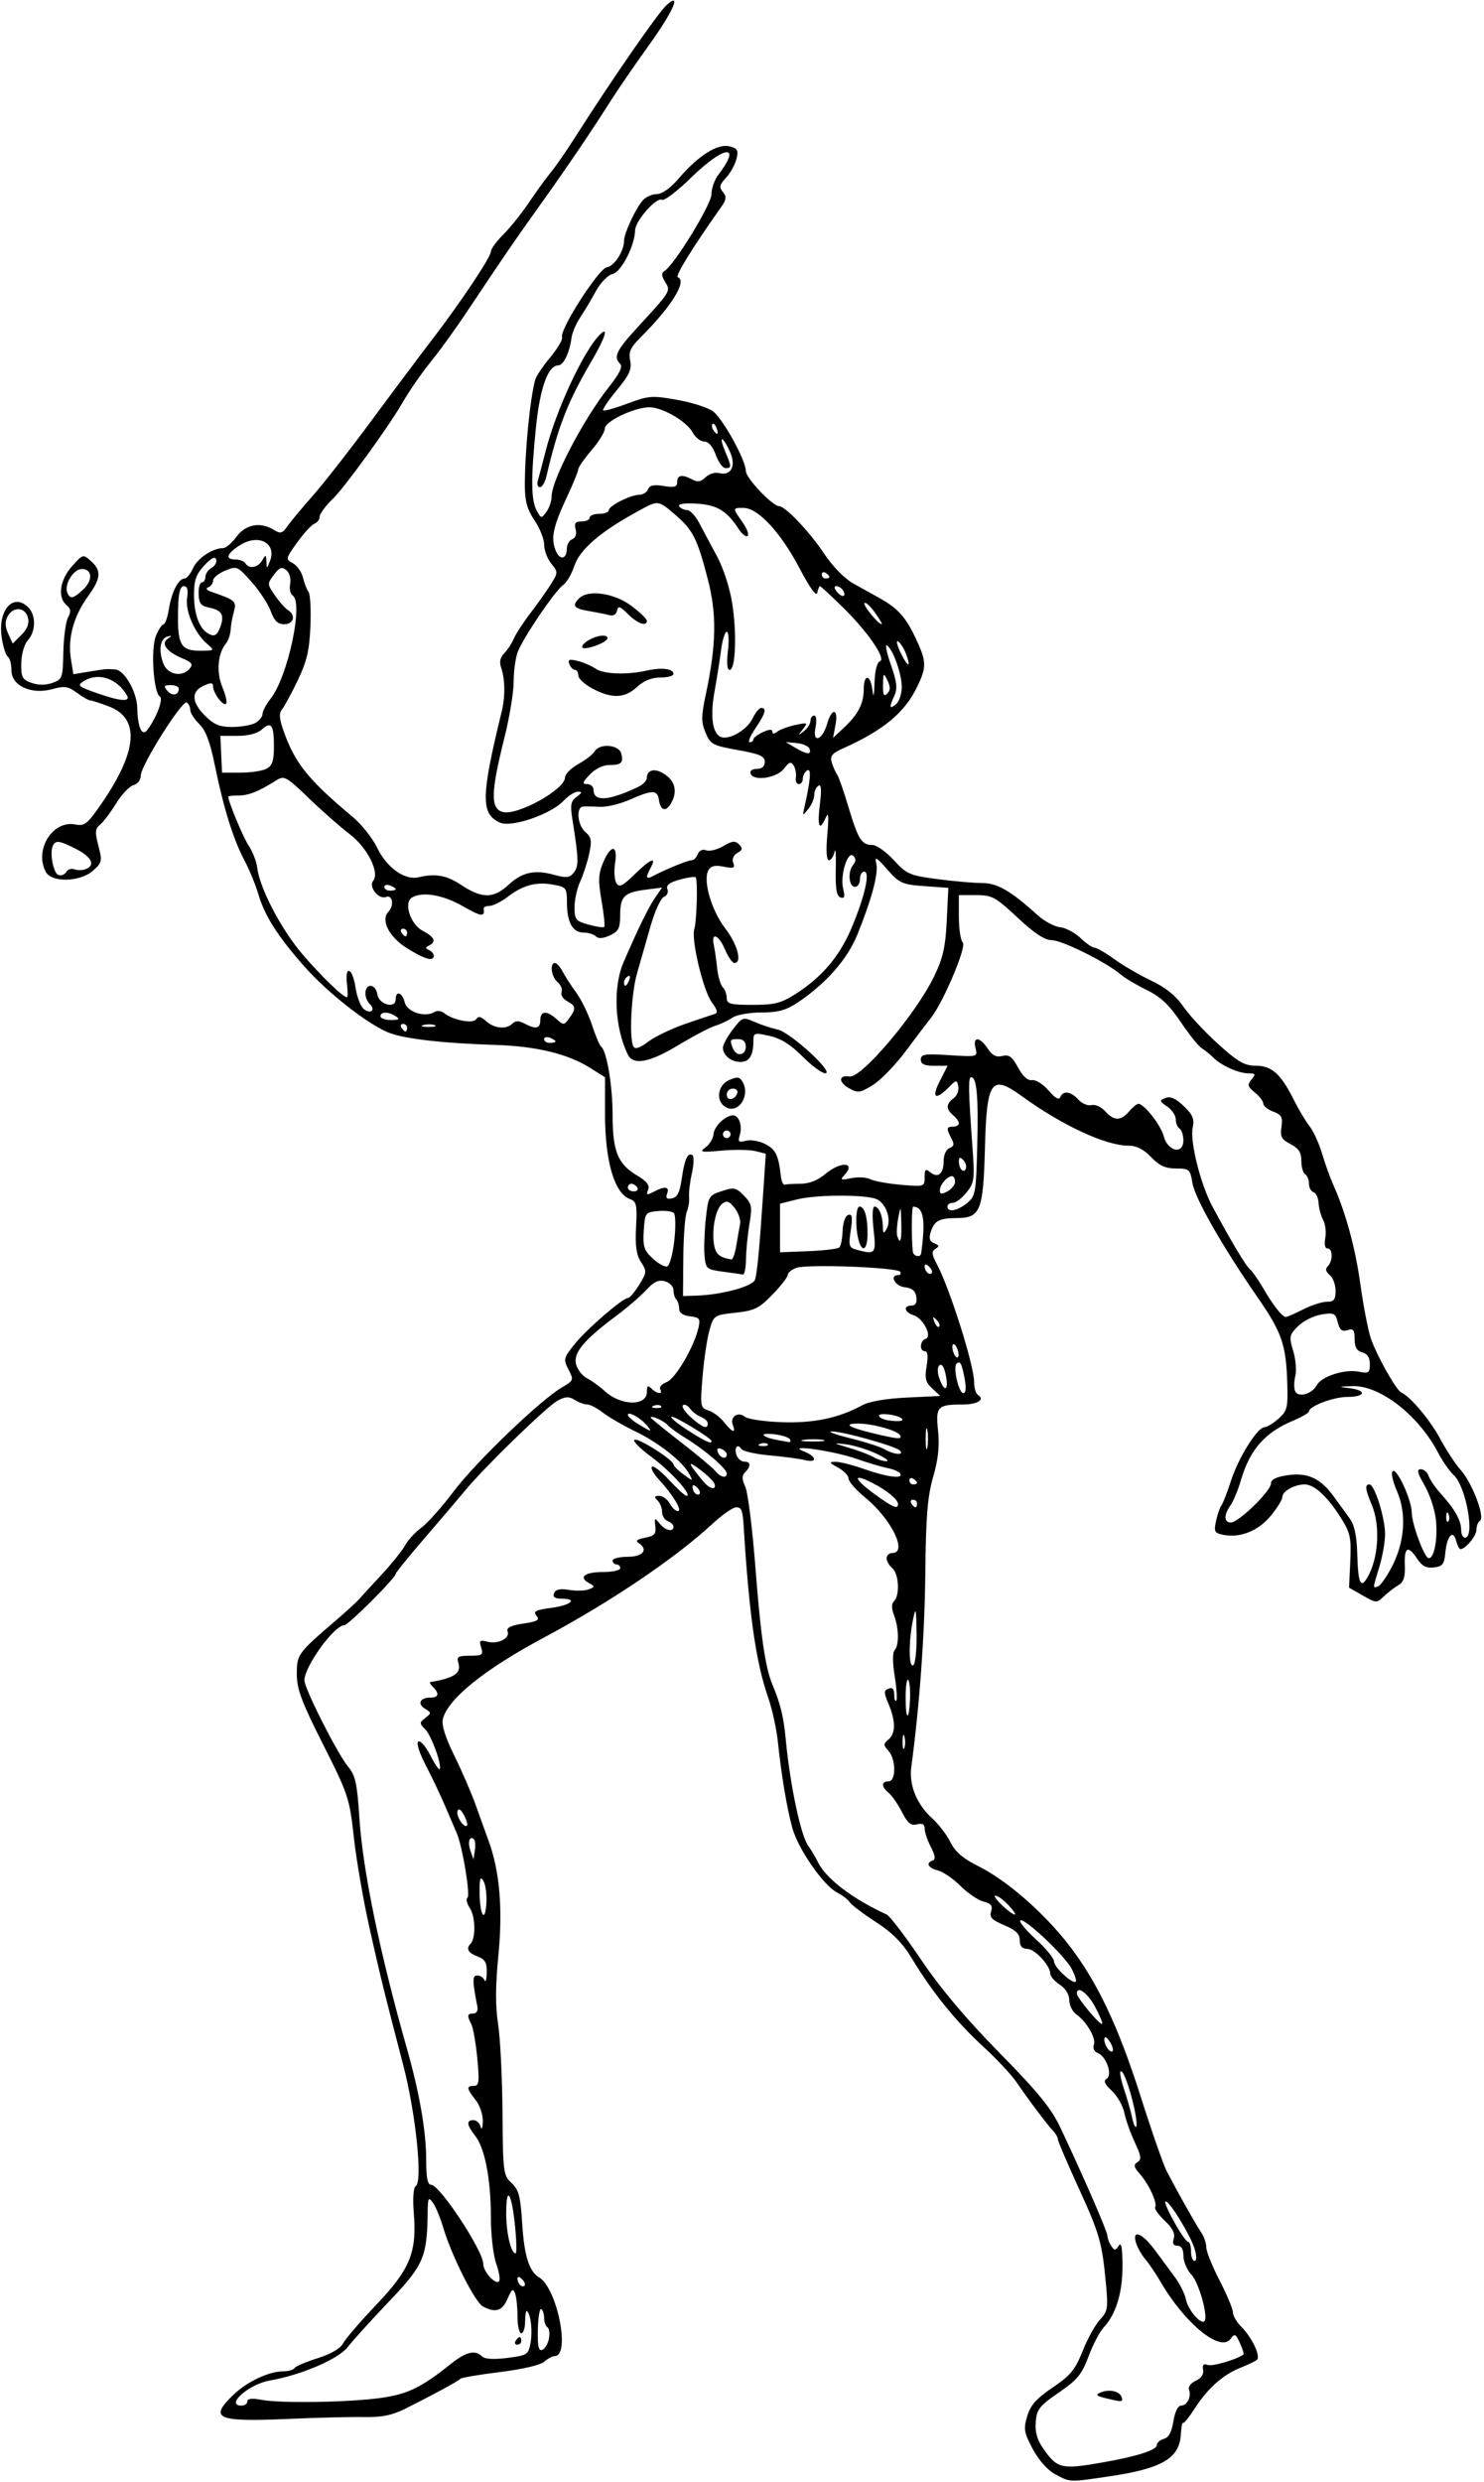
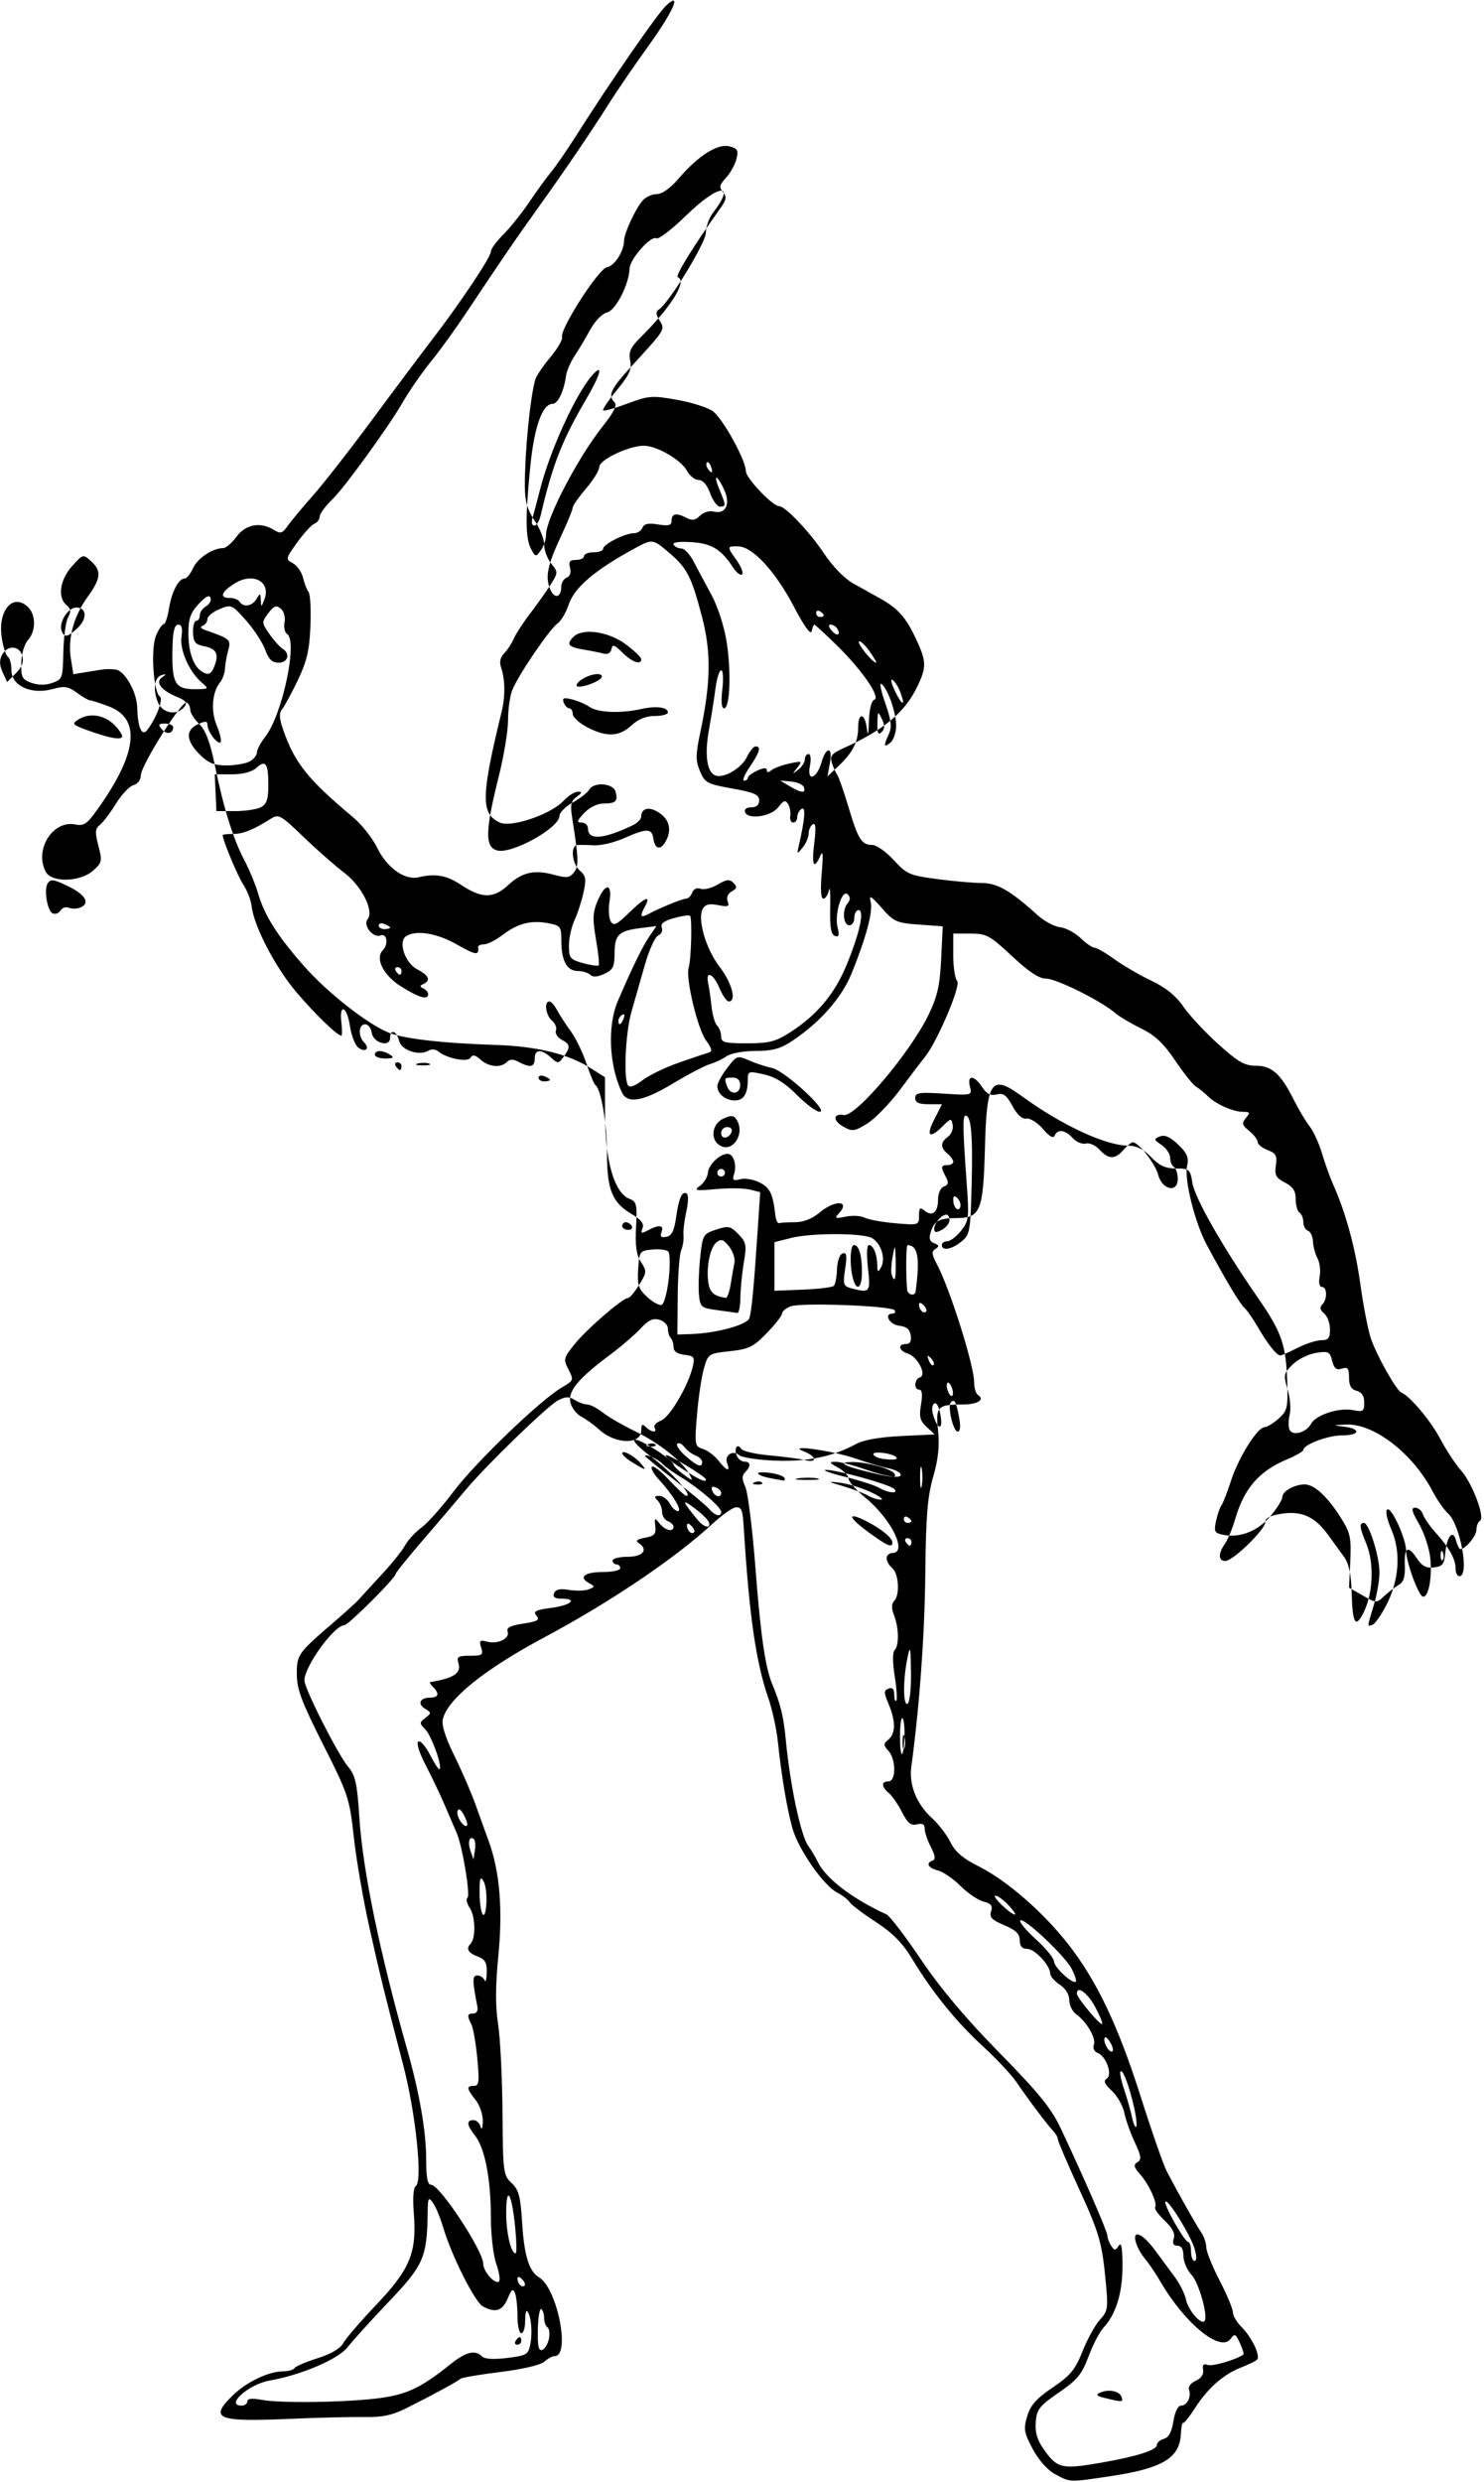
<svg xmlns="http://www.w3.org/2000/svg" version="1.1" viewBox="0 0 365.62 611.25">
-   <path d="m259.91 609.37c-1.833-0.987-4.031-3.472-5.476-6.189-2.153-4.049-2.299-4.923-1.354-8.079 0.813-2.713 2.275-4.359 6.266-7.055 4.386-2.963 5.552-4.383 7.403-9.018 1.208-3.026 3.13-6.494 4.27-7.708 1.865-1.986 2.014-2.843 1.481-8.562-0.977-10.493-1.534-12.456-6.809-23.984-2.785-6.087-5.063-11.435-5.063-11.886 0-0.451-0.527-1.377-1.172-2.058-1.482-1.567-6.116-7.731-9.033-12.017-1.23-1.807-4.935-5.761-8.234-8.787-6.609-6.063-12.529-13.373-17.466-21.569-2.35-3.901-4.776-6.363-8.923-9.059-3.133-2.036-6.035-4.232-6.45-4.881s-1.815-1.725-3.113-2.392c-3.377-1.734-9.619-10.744-11.035-15.929-1.351-4.948-2.678-12.874-3.564-21.294-0.326-3.094-1.395-7.945-2.376-10.781-3.017-8.719-4.675-20.228-6.01-41.719-0.28-4.507-0.517-5.156-1.883-5.156-0.796 0-3.432 1.838-5.859 4.085-9.154 8.473-25.097 19.233-41.444 27.97-14.7 7.857-23.705 15.105-24.955 20.085-0.364 1.45 0.577 4.464 2.811 9.004 1.847 3.753 4.187 9.145 5.2 11.98s2.502 6.967 3.308 9.18c2.693 7.391 3.474 16.712 2.354 28.125-0.731 7.46-0.75 12.444-0.064 16.875 0.536 3.459 1.023 13.234 1.083 21.724 0.104 14.757 0.202 15.521 2.23 17.401 1.784 1.653 2.2 3.235 2.62 9.962 0.496 7.942 1.709 11.827 4.144 13.265 4.501 2.658 7.83 19.406 3.857 19.406-0.569 0-1.724 0.623-2.566 1.385-0.893 0.808-5.416 1.864-10.855 2.535-5.128 0.632-9.535 1.38-9.793 1.661-0.53 0.58-6.704 3.935-13.406 7.286-3.416 1.708-5.899 2.224-10.313 2.143-3.197-0.059-11.509 0.144-18.469 0.45-17.88 0.786-19.834-0.041-13.828-5.854 3.395-3.285 8.81-5.856 12.336-5.856 1.275 0 2.541-0.36 2.813-0.8s2.835-1.536 5.697-2.436c3.261-1.026 5.596-2.389 6.257-3.653 0.58-1.109 4.264-5.392 8.187-9.517 8.329-8.758 10.016-12.881 9.237-22.577-0.293-3.656-0.104-6.273 0.479-6.634 1.757-1.086 8e-3 -17.95-3.095-29.851-4.803-18.419-5.442-21.018-8.302-33.75-1.505-6.703-3.238-16.726-3.85-22.272-1.068-9.677-1.375-10.604-7.585-22.909-5.306-10.514-6.471-13.629-6.471-17.294 0-4.87 0.204-5.154 9.324-12.993 2.7-2.32 5.397-4.78 5.995-5.465 0.598-0.686 3.112-3.428 5.587-6.094 2.475-2.666 5.071-5.902 5.768-7.191 0.697-1.289 2.512-3.259 4.032-4.378 1.52-1.119 5.111-5.152 7.978-8.962 5.397-7.171 21.408-22.538 26.644-25.573 2.896-1.679 2.944-1.81 1.609-4.392-1.307-2.528-1.23-2.844 1.536-6.287 2.986-3.716 11.821-11.345 13.138-11.345 0.404 0 1.635-1.457 2.736-3.238 1.889-3.056 1.915-3.37 0.458-5.593-1.146-1.75-1.46-3.962-1.222-8.608 0.286-5.573 0.116-6.329-1.57-6.952-3.773-1.396-6.077-9.319-6.077-20.898v-9.062l-3.639-2.297c-5.492-3.467-13.252-5.352-23.355-5.672-13.199-0.419-22.686-1.524-26.439-3.079-5.263-2.181-15.044-9.887-20.71-16.316-6.532-7.411-9.723-12.433-11.275-17.745-0.664-2.273-2.213-6.032-3.442-8.352-2.732-5.157-5.136-12.892-7.285-23.438-1.162-5.704-2.252-8.579-3.833-10.116-1.215-1.181-2.209-2.738-2.209-3.46s-0.383-1.55-0.852-1.84c-1.117-0.69-11.335 15.524-11.335 17.986 0 1.082-0.772 2.1-1.795 2.368-0.987 0.258-2.931 2.311-4.321 4.562-1.389 2.251-3.169 4.602-3.955 5.225-1.193 0.945-1.255 1.796-0.377 5.156 0.987 3.777 0.905 4.154-1.334 6.134-3.175 2.807-10.184 2.985-11.623 0.296-2.903-5.425 1.688-12.796 7.274-11.678 2.271 0.454 2.972-0.104 6.436-5.124 8.891-12.884 9.534-21.009 1.893-23.927-2.189-0.836-4.3-1.52-4.69-1.52s-1.853-0.841-3.25-1.87c-2.158-1.589-3.062-1.725-6.01-0.906-5.205 1.446-10.123-0.8-10.123-4.621 0-1.543-0.398-3.051-0.883-3.351-0.486-0.3-1.167-2.435-1.513-4.745-1.009-6.726 2.857-11.1 6.548-7.41 1.923 1.923 1.88 5.898-0.087 8.072-0.894 0.988-1.595 3.404-1.641 5.659-0.071 3.476 0.221 4.042 2.498 4.859 1.671 0.599 3.485 0.605 5.156 0.018 2.466-0.867 2.584-1.197 2.712-7.554 0.073-3.656 0.592-7.504 1.152-8.551 0.787-1.47 0.703-2.166-0.368-3.054-2.265-1.88-1.659-6.212 1.339-9.568 2.696-3.017 2.748-3.031 4.688-1.276 2.64 2.389 2.473 4.248-0.79 8.752-3.467 4.787-4.966 10.261-4.171 15.235l0.619 3.869 3.855-0.63c4.31-0.705 4.165-0.692 6.447-0.539 2.28 0.153 5.355 5.517 5.439 9.486 0.1 4.726 1.15 7.105 2.419 5.481 2.227-2.849 4.084-7.713 3.161-8.283-1.594-0.985-2.294-11.78-0.971-14.973 0.649-1.568 1.498-2.851 1.885-2.851 0.387 0 0.977-1.706 1.31-3.791 0.666-4.163 2.366-7.459 3.849-7.459 0.524 0 1.471-1.16 2.106-2.578 1.094-2.444 4.836-4.922 7.431-4.922 0.655 0 2.127-1.266 3.271-2.812 2.271-3.072 5.916-3.725 9.231-1.655 1.59 0.993 2.066 0.855 3.343-0.969 0.819-1.169 3.624-4.538 6.234-7.486 2.609-2.948 9.109-11.266 14.444-18.485 5.335-7.219 11.969-16.078 14.743-19.688 7.045-9.168 14.67-20.572 14.67-21.944 0-0.633 1.371-2.513 3.047-4.177 1.676-1.664 4.523-5.219 6.328-7.899s4.24-6.036 5.413-7.458 3.875-5.327 6.006-8.679c8.913-14.018 20.358-30.558 22.465-32.465 3.87-3.502 1.649 1.568-4.305 9.829-3.326 4.614-7.612 10.856-9.525 13.872-4.976 7.844-10.794 16.409-17.734 26.107-5.936 8.295-8.316 11.771-17.655 25.781-2.578 3.867-6.213 8.93-8.078 11.25-3.172 3.947-5.746 7.644-7.982 11.466-3.439 5.879-14.043 20.481-16.825 23.171-1.838 1.777-3.342 3.794-3.342 4.483s-0.579 1.474-1.286 1.745c-0.707 0.271-2.617 2.347-4.244 4.612-2.879 4.01-2.908 4.145-1.069 5.129 1.039 0.556 2.163 2.159 2.498 3.562 0.335 1.403 0.952 2.991 1.371 3.528 0.419 0.538 0.622 4.334 0.452 8.438-0.247 5.949-0.88 8.649-3.125 13.326-1.548 3.226-3.289 6.436-3.867 7.133-0.786 0.947-0.694 2.283 0.364 5.281 2.819 7.99 6.097 12.069 17.062 21.233 2.165 1.809 4.859 5.196 5.987 7.527 2.411 4.98 6.809 8.125 10.233 7.316 4.127-0.975 6.873-0.494 10.363 1.816 5.258 3.48 8.072 3.493 11.781 0.055 3.336-3.091 6.407-3.788 11.08-2.512 3.265 0.891 3.984 0.812 5.052-0.557 1.223-1.567 1.171-3.247-0.408-13.223-0.539-3.407-0.352-4.348 1.075-5.391 1.361-0.995 1.426-1.264 0.306-1.264-0.782 0-2.37 1.01-3.53 2.243-3.14 3.342-12.853 6.662-15.699 5.365-4.73-2.155-4.662-6.379 0.445-27.325 0.92-3.775 0.864-7.957-0.148-10.888-0.457-1.325-0.204-2.5 0.741-3.445 0.789-0.789 1.86-2.415 2.379-3.614 0.52-1.199 2.397-4.078 4.173-6.399 1.775-2.32 4.034-5.512 5.019-7.093 1.747-2.804 1.748-2.928 0.05-5.026-0.958-1.183-1.742-3.272-1.742-4.642s-1.066-4.06-2.369-5.977c-1.78-2.62-2.375-4.713-2.391-8.421-0.037-8.241 1.256-21.541 2.552-26.241 0.246-0.891 1.918-3.381 3.717-5.534s3.103-4.377 2.899-4.943c-0.662-1.833 9.04-16.943 11.067-17.237 1.833-0.266 4.213-3.978 4.213-6.571 0-1.738 2.767-7.735 4.521-9.799 0.767-0.902 2.351-1.641 3.52-1.641 1.331 0 3.364-1.447 5.437-3.869 4.785-5.59 9.57-8.62 12.468-7.892 2.022 0.508 2.272 0.958 1.733 3.13-0.346 1.395-1.504 3.474-2.573 4.619-1.603 1.717-1.735 2.332-0.757 3.511 0.972 1.171 0.87 1.873-0.566 3.892-6.697 9.418-11.267 16.812-10.557 17.077 2.396 0.895-1.535 7.24-9.225 14.889-2.434 2.421-2.926 3.535-2.5 5.663 0.428 2.139-0.201 3.534-3.271 7.248-2.09 2.529-3.616 4.784-3.39 5.01 0.226 0.226 2.932-0.532 6.013-1.685 5.242-1.96 6.034-2.018 12.301-0.898 3.684 0.658 7.643 1.94 8.797 2.847 2.525 1.986 8.048 12.062 8.048 14.682 0 1.72 6.582 8.65 8.216 8.65 1.492 0 7.498 6.32 10.972 11.545 2.173 3.269 5.095 6.271 7.298 7.5 2.021 1.127 4.933 2.748 6.471 3.603 4.455 2.475 6.406 4.631 8.833 9.763 2.754 5.822 2.799 7.157 0.407 12.1-3.058 6.316-8.263 10.652-18.084 15.062-2.93 1.316-3.437 1.937-2.932 3.588 0.336 1.098 0.923 2.418 1.304 2.934 0.381 0.516 1.636 4.102 2.789 7.969 2.381 7.986 3.253 9.375 5.886 9.375 1.027 0 3.401 1.675 5.276 3.721 3.175 3.466 3.911 3.788 10.742 4.688 4.033 0.531 8.994 0.966 11.024 0.966 3.751 0 7.031 1.897 13.682 7.914 1.637 1.481 4.122 2.815 5.521 2.965s3.669 1.349 5.043 2.665c1.374 1.317 2.939 2.394 3.478 2.394s2.742 1.276 4.896 2.836c2.154 1.56 6.245 3.939 9.092 5.287 3.525 1.669 6.033 3.696 7.861 6.353 1.476 2.146 5.346 6.306 8.598 9.244 4.89 4.417 6.5 5.342 9.295 5.342 3.909 0 6.144 2.016 9.355 8.438 1.16 2.32 2.896 5.226 3.858 6.457s2.352 4.273 3.091 6.76c0.739 2.487 1.966 5.909 2.728 7.605 3.078 6.853 5.451 15.54 6.7 24.534 0.725 5.218 1.87 11.175 2.544 13.237 1.327 4.059 6.292 12.925 7.531 13.446 2.166 0.911 7.162 6.841 9.565 11.353 1.497 2.811 3.809 6.327 5.138 7.812 2.797 3.126 6.007 11.618 4.697 12.428-0.481 0.297-0.875 1.294-0.875 2.215 0 1.523-2.69 4.777-3.949 4.777-0.286 0-0.766-0.942-1.067-2.093-0.75-2.866-2.269-1.129-2.651 3.031-0.254 2.772-0.692 3.326-2.821 3.572-1.858 0.215-2.932-0.339-4.092-2.109-2.263-3.454-3.241-2.966-3.065 1.528 0.115 2.932-0.282 4.181-1.565 4.922-0.945 0.546-2.547 1.784-3.559 2.751-1.8 1.72-1.913 1.716-5.226-0.177l-3.386-1.935 0.301-6.513c0.266-5.764 6e-3 -6.984-2.265-10.604-3.308-5.275-6.578-8.31-8.953-8.31-2.541 0-5.515 1.672-5.515 3.101 0 0.638-1.284 2.718-2.854 4.622-3.048 3.698-7.483 5.496-11.609 4.707-2.26-0.432-2.447-0.77-1.883-3.408 0.344-1.611 0.943-3.35 1.331-3.866 0.388-0.516 1.456-3.258 2.373-6.094 1.844-5.703 6.48-13.108 8.235-13.155 0.62-0.016 2.182-0.966 3.471-2.109 2.124-1.885 2.325-2.695 2.147-8.642-0.287-9.585-1.316-12.571-7.324-21.248-8.697-12.562-15.448-24.419-16.059-28.205-0.536-3.324-0.755-3.516-4.021-3.516-2.615 0-4.11-0.684-6.149-2.812-1.851-1.932-3.598-2.812-5.579-2.812-5.594 0-16.395-5.016-26.296-12.212-7.504-5.454-8.625-3.876-9.062 12.755-0.406 15.487-1.112 17.262-6.867 17.284-4.432 0.017-5.62 0.657-6.51 3.506-0.475 1.522-0.226 2.28 0.89 2.709 1.233 0.473 1.294 0.752 0.301 1.366-1.017 0.629-0.946 1.343 0.384 3.854 3.194 6.031 9.144 24.915 9.144 29.022 0 1.399 0.429 2.808 0.953 3.132 1.811 1.119-0.139 2.334-3.744 2.334-6.268 0-6.723 0.48-6.1 6.441 0.392 3.752 0.044 7.038-1.204 11.371-1.401 4.861-1.794 9.697-1.94 23.906-0.156 15.091-1.418 32.49-3.451 47.581-0.596 4.425 1.338 9.178 5.129 12.607 1.597 1.444 3.631 4.102 4.521 5.907 1.167 2.367 3.095 4.018 6.919 5.924 6.885 3.433 15.945 11.303 22.099 19.196 7.085 9.088 12.317 20.104 17.902 37.692 2.702 8.508 5.575 16.734 6.386 18.281 2.902 5.539 7.201 13.158 8.448 14.974 0.698 1.017 1.27 2.677 1.27 3.689 0 1.012 1.477 4.693 3.281 8.18s3.281 7.014 3.281 7.838c0 0.824 0.949 2.447 2.109 3.609 2.63 2.632 4.791 7.25 3.795 8.108-0.411 0.355-2.225 1.227-4.029 1.94-4.279 1.689-8.104 5.085-11.257 9.997-1.398 2.178-2.707 3.799-2.908 3.601-0.201-0.197-0.439 1.047-0.529 2.765-0.309 5.939-4.594 8.461-17.65 10.391-10.042 1.484-9.528 1.506-13.375-0.566zm11.562-2.839c8.476-1.474 13.532-3.075 13.532-4.284 0-0.601 0.781-1.296 1.735-1.546 1.189-0.311 1.931-1.674 2.355-4.328 0.379-2.372 1.122-3.874 1.914-3.874 1.494 0 2.584-2.265 1.922-3.991-0.249-0.648 0.503-1.601 1.67-2.118 1.339-0.593 2.01-1.588 1.817-2.699-0.219-1.263 0.105-1.602 1.149-1.202 1.15 0.441 7.547-1.466 8.8-2.624 0.148-0.137-0.253-1.395-0.891-2.795-1.038-2.277-1.28-2.382-2.294-0.996-2.479 3.39-11.242-3.749-17.236-14.044-1.201-2.062-2.911-4.594-3.799-5.625-0.889-1.031-1.903-2.824-2.255-3.984-1.044-3.444 1.51-2.471 4.643 1.767 1.547 2.093 3.792 5.136 4.99 6.761s2.406 4.094 2.686 5.486c0.505 2.514 3.631 6.163 4.519 5.276 1.024-1.024-1.319-9.46-3.177-11.438-1.092-1.162-1.986-3.246-1.986-4.631 0-1.661-0.5-2.518-1.469-2.518-1.013 0-1.295-0.549-0.908-1.768 0.385-1.214-0.312-2.592-2.225-4.398-1.532-1.446-2.595-2.939-2.361-3.318 0.613-0.992-1.513-5.624-3.737-8.144-1.542-1.747-1.662-2.309-0.627-2.949 1.05-0.649 0.935-1.519-0.646-4.872-1.058-2.245-2.22-5.518-2.581-7.272-0.361-1.754-1.753-4.206-3.092-5.447-1.782-1.651-2.121-2.452-1.264-2.982 1.511-0.934-0.098-5.524-2.222-6.339-0.846-0.325-1.242-1.17-0.93-1.983 0.611-1.593-1.744-5.677-4.346-7.534-0.944-0.674-1.716-2.246-1.716-3.494 0-1.386-0.912-2.867-2.344-3.805-1.289-0.845-2.344-2.063-2.344-2.708 0-2.026-3.806-6.112-5.693-6.112-1.246 0-1.81-0.655-1.817-2.109-7e-3 -1.575-0.975-2.515-3.825-3.712-3.054-1.283-3.701-1.963-3.243-3.407 0.441-1.388 0.011-1.945-1.865-2.416-1.341-0.337-3.893-2.067-5.671-3.845-1.778-1.778-4.28-3.496-5.559-3.817-2.436-0.611-3.074-1.85-1.264-2.453 0.734-0.245 0.589-1.267-0.469-3.313-0.842-1.627-1.53-3.662-1.53-4.521 0-1.107-0.553-1.417-1.898-1.066-1.476 0.386-2.294-0.28-3.682-3-0.981-1.923-2.447-4.047-3.259-4.72-1.863-1.546-1.895-2.869-0.069-2.869 1.893 0 1.875-5.428-0.024-7.526-1.282-1.416-1.282-1.703 0-2.767 1.803-1.496 1.82-4.483 0.049-8.721-1.216-2.911-1.216-3.368 0-3.835 0.951-0.365 1.381 0.094 1.381 1.472 0 1.101 0.226 1.776 0.501 1.501 0.276-0.276 0.103-2.983-0.383-6.016-0.531-3.309-0.544-5.871-0.032-6.405 1.139-1.19 1.08-5.42-0.12-8.576-0.671-1.766-0.671-2.858 0-3.53 1.456-1.456 1.171-6.765-0.434-8.097-0.773-0.642-1.406-1.748-1.406-2.458s0.633-1.292 1.406-1.292c3.852 0-0.205-8.334-6.613-13.585-2.293-1.879-4.168-4.007-4.168-4.729 0-0.722-1.16-1.943-2.578-2.712-2.21-1.199-2.305-1.404-0.671-1.436 1.049-0.021 4.308 0.806 7.242 1.837 5.603 1.969 9.596 2.448 8.73 1.046-0.282-0.456-1.678-1.053-3.102-1.327-1.424-0.274-4.91-1.313-7.746-2.309-5.656-1.987-17.642-3.667-12.891-1.807 3.217 1.26 3.406 2.934 0.241 2.139-1.285-0.323-5.188-0.841-8.672-1.152-3.484-0.311-6.629-1.03-6.987-1.597-0.94-1.488-1.844-0.231-1.145 1.592 0.325 0.847 1.179 1.54 1.897 1.54 1.594 0 1.683 1.122 0.206 2.6-0.841 0.841-0.831 1.69 0.044 3.61 0.629 1.381 1.748 10.357 2.487 19.947 1.283 16.661 2.431 24.589 4.154 28.687 2.009 4.78 2.783 7.949 3.317 13.594 1.069 11.295 3.731 23.822 5.578 26.25 0.588 0.773 1.679 2.62 2.424 4.104 2.004 3.994 8.612 8.991 16.847 12.74 0.773 0.352 4.597 5.366 8.497 11.143 4.784 7.086 11.052 14.534 19.269 22.898 9.608 9.779 12.786 13.682 15.058 18.49 5.679 12.017 11.551 25.509 11.565 26.573 8e-3 0.596 0.43 1.716 0.938 2.49 0.821 1.25 1.026 1.25 1.846 0 0.654-0.996 0.927 0.448 0.938 4.952 0.015 6.652-1.598 11.923-4.65 15.191-0.969 1.038-2.638 4.236-3.708 7.107-1.65 4.426-2.765 5.781-7.333 8.915-4.754 3.261-5.422 4.109-5.679 7.212-0.206 2.481 0.333 4.411 1.83 6.554 3.473 4.973 4.472 5.213 14.461 3.476zm0.875-15.871c-2.242-0.542-2.491-0.82-1.227-1.375 2.093-0.918 4.724-0.361 5.211 1.104 0.423 1.271 0.216 1.285-3.985 0.271zm-211.41 0.797c0-0.697 1.163-0.822 3.516-0.377 4.768 0.902 21.69 0.622 29.516-0.487 6.452-0.915 9.943-2.616 17.019-8.294 3.816-3.062 6.072-3.615 7.78-1.906 0.653 0.653 2.876 0.786 6.195 0.371 4.88-0.61 5.208-0.816 5.727-3.596 0.547-2.937 0.131-6.972-0.817-7.92-0.274-0.274-0.498 0.838-0.498 2.471s-0.422 2.969-0.938 2.969c-0.516 0-0.938-1.864-0.938-4.142 0-2.278-0.273-4.853-0.606-5.722-0.485-1.263-0.852-0.996-1.83 1.33-1.276 3.034-2.993 3.582-6.067 1.937-1.989-1.064-7.728-12.456-9.813-19.478-0.723-2.434-1.866-5.18-2.541-6.103-1.082-1.48-1.233-1.202-1.278 2.36-0.14 11.093-0.966 13.005-9.48 21.942-4.372 4.59-8.973 9.666-10.224 11.28-2.299 2.966-11.437 6.879-19.238 8.238-5.165 0.899-11.052 6.171-6.892 6.171 0.773 0 1.406-0.469 1.406-1.042zm66.094-14.896c0.319-0.516 0.765-0.938 0.993-0.938s0.413 0.422 0.413 0.938c0 0.516-0.447 0.938-0.993 0.938-0.546 0-0.732-0.422-0.413-0.938zm8.214-0.554c0.242-1.267 0.075-2.529-0.371-2.805-0.446-0.276-0.812-1.296-0.812-2.266s-0.321-1.962-0.712-2.205c-0.392-0.242-0.769 2.023-0.837 5.033-0.094 4.119 0.174 5.359 1.084 5.01 0.665-0.255 1.407-1.5 1.649-2.767zm-6.636-14.649c-0.673-0.673-1.109-0.728-1.109-0.141 0 1.251 1.109 2.36 1.734 1.734 0.266-0.266-0.015-0.984-0.625-1.594zm-6.316-3.689c-0.767-2.173-1.356-7.236-1.356-11.648 0-9.318-1.472-16.912-3.873-19.977-2.096-2.675-2.223-3.858-0.414-3.858 0.736 0 1.53 0.738 1.766 1.641 0.236 0.902 0.478 0.326 0.537-1.28 0.061-1.644-0.711-3.963-1.766-5.304-2.258-2.871-2.332-3.494-0.412-3.494 1.251 0 1.369-0.987 0.816-6.797-0.356-3.738-1.014-7.507-1.463-8.376-1.12-2.167-1.03-2.64 0.502-2.64 0.753 0 1.181-0.703 0.997-1.641-1.278-6.518-1.282-7.734-0.026-7.734 0.718 0 1.518 0.527 1.778 1.172 0.26 0.645 0.506-0.21 0.547-1.898 0.059-2.447-0.402-3.251-2.27-3.961-2.331-0.886-2.909-1.935-1.722-3.121 1.296-1.296 1.214-6.643-0.133-8.7-0.772-1.179-1.059-2.357-0.638-2.618 0.806-0.498-1.243-12.813-2.668-16.03-0.457-1.031-1.726-3.984-2.821-6.562-1.095-2.578-3.236-7.083-4.758-10.011-1.623-3.122-2.387-5.559-1.847-5.893 0.506-0.313 1.81 1.174 2.897 3.305 1.087 2.131 2.139 3.711 2.339 3.511 0.72-0.72-2.005-8.295-3.534-9.825-1.462-1.462-1.46-1.648 0.035-2.812 1.505-1.172 1.502-1.306-0.06-2.241-1.992-1.193-1.286-2.754 1.247-2.754 2.074 0 2.335-0.985 0.695-2.625-0.619-0.619-0.935-1.156-0.703-1.195 5.924-0.978 7.744-2.224 6.942-4.75-0.47-1.48-0.04-1.743 2.854-1.743 3.058 0 3.342-0.206 2.769-2.012-0.553-1.741-0.351-1.937 1.495-1.454 2.66 0.696 5.675-0.821 5.02-2.526-0.351-0.916 0.736-1.461 3.845-1.927 3.549-0.532 4.139-0.885 3.258-1.947-0.884-1.066-0.226-1.41 3.69-1.929 4.874-0.647 6.626-2.266 2.452-2.266-1.617 0-2.16-0.402-1.802-1.335 0.362-0.944 1.44-1.185 3.68-0.821 1.742 0.283 3.924 0.222 4.849-0.134 1.605-0.618 1.606-0.69 0.021-1.58-2.605-1.462-0.965-2.692 3.591-2.692 2.29 0 4.163-0.422 4.163-0.938 0-0.516-0.422-0.938-0.938-0.938-0.516 0-0.938-0.422-0.938-0.938 0-0.516 1.688-0.938 3.75-0.938 3.804 0 5.162-1.812 2.578-3.44-0.771-0.486-0.21-0.912 1.641-1.247 2.332-0.421 2.768-0.905 2.549-2.832-0.242-2.135-0.157-2.191 1.041-0.684 1.378 1.734 3.441 2.215 3.441 0.803 0-0.46-0.633-1.08-1.406-1.377-0.773-0.297-1.406-1.312-1.406-2.257s-0.506-2.223-1.125-2.842c-0.875-0.875-0.778-1.125 0.436-1.125 0.858 0 2.012 0.844 2.564 1.875s1.459 1.875 2.016 1.875c1.2 0-1.25-4.071-4.647-7.725-1.314-1.413-2.103-2.854-1.754-3.203s2.257 1.123 4.241 3.272c1.983 2.148 3.911 3.906 4.283 3.906 1.61 0-3.819-6.022-8.639-9.583-2.891-2.136-4.764-4.048-4.161-4.249 1.145-0.382 9.577 4.997 9.628 6.142 0.016 0.362 1.113 1.448 2.438 2.414 2.376 1.732 2.395 1.73 1.413-0.106-1.649-3.081-7.478-7.684-13.305-10.507-3.021-1.463-6.623-3.55-8.004-4.636-1.381-1.087-3.093-1.975-3.804-1.975-0.711 0-2.104-0.507-3.097-1.127-1.426-0.891-2.307-0.858-4.203 0.157-2.64 1.413-17.978 16.31-22.788 22.133-1.672 2.024-6.207 7.35-10.078 11.835-3.871 4.485-7.038 8.402-7.038 8.704 0 0.987-11.693 12.666-12.684 12.669-2.481 0.008-9.816 10.148-9.816 13.569 0 2.023 8.197 18.2 10.786 21.289 1.778 2.12 2.208 4.092 2.765 12.656 0.842 12.955 5.025 33.202 11.781 57.02 3.01 10.61 4.668 20.184 4.668 26.953 1.1e-4 4.597 0.337 6.328 1.23 6.328 2.12 0 12.833 16.264 12.833 19.483 0 1.819 2.793 5.014 3.825 4.377 0.419-0.259 0.152-2.201-0.594-4.314zm172.06-3.699c-0.944-3.292-6.547-12.398-7.217-11.729-0.58 0.58 4.695 9.943 5.602 9.944 0.387 5.3e-4 0.703 1.056 0.703 2.345s0.392 2.344 0.872 2.344c0.529 0 0.545-1.141 0.039-2.904zm-167.42-5.3c-0.823-8.42-2.181-10.754-2.218-3.811-0.027 4.996 1.149 10.139 2.318 10.139 0.285 0 0.24-2.848-0.1-6.328zm152.5-29.518c-1.193-5.323-2.784-9.55-3.373-8.962-0.249 0.249 0.173 2.311 0.937 4.583 0.764 2.272 1.632 5.341 1.93 6.82s0.746 2.484 0.997 2.234c0.25-0.25 0.029-2.354-0.491-4.675zm-5.723-15.797c-0.576-1.075-1.233-1.769-1.461-1.54-0.656 0.656 0.674 3.496 1.638 3.496 0.479 0 0.4-0.879-0.176-1.955zm-3.936-9.136c-1.85-3.406-4.458-5.27-4.458-3.185 0 0.997 5.753 7.898 6.207 7.444 0.201-0.201-0.586-2.118-1.749-4.259zm-5.749-9.31c-1.681-3.25-11.804-12.761-12.655-11.889-0.322 0.33 1.419 2.42 3.868 4.644 2.449 2.224 4.453 4.684 4.453 5.465 0 1.424 4.627 5.68 5.369 4.938 0.217-0.217-0.248-1.638-1.034-3.158zm-144.88-21.54c-0.77-1.323-0.968-0.873-0.991 2.255-0.042 5.704 1.3 8.419 1.665 3.37 0.158-2.185-0.145-4.716-0.675-5.625zm129.29 5.847c-1.211-1.289-2.656-2.33-3.21-2.314-1.027 0.03 3.774 4.658 4.832 4.658 0.319 0-0.411-1.055-1.622-2.344zm-131.64-16.174c-1.082-1.082-1.637 0.612-0.899 2.744l0.754 2.18 0.345-2.19c0.19-1.204 0.1-2.435-0.2-2.734zm-2.501-6.009c-0.741-1.384-1.318-1.746-1.571-0.986-0.412 1.235 1.594 4.321 2.33 3.585 0.226-0.226-0.116-1.395-0.759-2.598zm108.54-19.284c-0.238-0.912-0.448-0.393-0.467 1.154s0.175 2.293 0.432 1.659c0.257-0.635 0.272-1.9 0.035-2.812zm1.38-9.474c0.084-2.149-0.127-4.188-0.469-4.531-0.342-0.342-0.623 1.627-0.623 4.378 0 5.807 0.866 5.928 1.092 0.153zm1.613-15.912c-0.095-6.35-0.2-6.763-0.883-3.46-1.111 5.372-1.08 11.95 0.054 11.25 0.516-0.319 0.889-3.824 0.83-7.79zm117.02-16.32c3.252-6.209 3.753-13.199 1.345-18.753-1.133-2.614-1.55-4.653-1.018-4.982 1.052-0.65 4.633 7.215 4.639 10.188 6e-3 2.78 3.075 11.129 4.147 11.282 1.383 0.198 2.312-4.715 1.801-9.524-0.258-2.428-1.509-6.207-2.781-8.399-1.794-3.091-2.003-3.984-0.93-3.984 0.76 0 1.621 0.738 1.912 1.641 0.291 0.902 1.691 2.925 3.11 4.494 3.369 3.725 4.924 6.521 4.924 8.853 0 1.038 0.422 1.888 0.938 1.888 2.536 0 0.248-12.699-2.782-15.441-1.009-0.913-2.728-3.374-3.82-5.47-4.858-9.319-14.436-16.727-21.255-16.439-3.462 0.146-3.474 0.159-0.502 0.528 4.244 0.527 3.823 2.134-0.559 2.134-3.472 0-9.515 2.275-9.523 3.584-2e-3 0.349-1.795 1.386-3.984 2.305-6.919 2.904-10.607 7.143-12.811 14.728-0.673 2.316-1.81 5.047-2.525 6.068-1.694 2.419-1.656 4.252 0.089 4.252 1.881 0 9.86-7.75 9.86-9.577 0-1.003 1.268-1.651 4.05-2.068 4.93-0.739 8.158 0.729 11.392 5.184 1.27 1.749 3.061 4.215 3.98 5.48 1.162 1.599 1.727 4.276 1.853 8.775 0.201 7.159 0.813 8.595 2.467 5.791 2.778-4.708 3.272-12.756 1.102-17.949-1.621-3.88-1.747-5.012-0.557-5.012 1.25 0 3.838 8.231 3.838 12.206 0 1.889-0.628 5.505-1.396 8.036-1.684 5.55-1.667 5.311-0.344 4.87 0.59-0.197 2.093-2.307 3.341-4.69zm14.04-13.097c-0.299-0.748-0.521-0.526-0.566 0.566-0.041 0.988 0.181 1.542 0.492 1.23s0.345-1.12 0.074-1.797zm-135.64-2.491c0-1.136-2.782-3.416-6.415-5.258-4.825-2.446-4.576-1.027 0.471 2.674 4.649 3.41 5.945 3.973 5.945 2.583zm4.688-0.145c0-0.516-0.447-0.938-0.993-0.938-0.546 0-0.732 0.422-0.413 0.938 0.319 0.516 0.765 0.938 0.993 0.938s0.413-0.422 0.413-0.938zm-54.203-3.953c-0.673-0.673-1.109-0.728-1.109-0.141 0 1.251 1.109 2.36 1.734 1.734 0.266-0.266-0.015-0.984-0.625-1.594zm4.308-0.888c-0.2-0.6-1.817-2.182-3.594-3.516-3.251-2.44-3.053-1.754 0.858 2.966 1.535 1.854 3.288 2.205 2.736 0.549zm49.895-0.26c0-0.227-0.422-0.674-0.938-0.993-0.516-0.319-0.938-0.133-0.938 0.413s0.422 0.993 0.938 0.993c0.516 0 0.938-0.186 0.938-0.413zm-46.875-2.302c0-1.141-5.37-5.775-9.894-8.54-2.035-1.243-4.121-2.746-4.637-3.34-0.914-1.053-4.219-2.54-4.219-1.898 0 0.177 3.293 2.87 7.318 5.983 4.025 3.114 7.873 6.33 8.552 7.148 1.352 1.629 2.88 1.972 2.88 0.647zm36.711-4.936c-2.239-1.028-5.614-2.046-7.5-2.262-3.175-0.364-3.112-0.299 0.857 0.871 2.358 0.695 5.1 1.736 6.094 2.312 0.994 0.577 2.439 1.026 3.213 0.998 0.773-0.028-0.425-0.891-2.664-1.919zm-36.711 0.252c0-0.46-0.611-1.072-1.359-1.359-0.908-0.348-1.186-0.071-0.837 0.837 0.569 1.483 2.196 1.869 2.196 0.521zm42.609-0.977c-1.127-1.109-14.282-4.771-16.809-4.679-1.042 0.038 1.059 0.798 4.669 1.69 3.609 0.891 7.406 2.113 8.438 2.715 2.288 1.335 4.983 1.535 3.703 0.274zm6.802-4.983c-0.223-1.16-0.406-0.211-0.406 2.109s0.183 3.269 0.406 2.109c0.223-1.16 0.223-3.059 0-4.219zm-39.353 3.418c-0.312-0.312-1.12-0.345-1.797-0.074-0.748 0.299-0.526 0.521 0.566 0.566 0.988 0.041 1.542-0.181 1.23-0.492zm-13.809-0.742c0-0.711-9.45-6.429-9.893-5.986-0.245 0.245 1.564 1.74 4.02 3.32 4.271 2.748 5.873 3.475 5.873 2.666zm19.283-0.463c-0.283-0.459-1.996-1.007-3.804-1.218-1.809-0.211-2.973-0.083-2.587 0.286 0.6 0.573 1.945 0.931 6.148 1.638 0.417 0.07 0.527-0.248 0.243-0.706zm8.152 0.174c-1.153-0.223-3.262-0.228-4.688-0.013-1.425 0.215-0.482 0.398 2.096 0.405 2.578 7e-3 3.744-0.169 2.591-0.392zm18.993-1.18c-0.721-1.167-6.742-2.835-10.256-2.842-3.812-7e-3 -2.518 0.885 3.366 2.32 6.346 1.548 7.581 1.641 6.89 0.522zm-62.408-2.43c-1.51-1.82-4.646-3.548-4.643-2.56 9.2e-4 0.405 1.161 1.436 2.578 2.291 3.316 2.001 3.525 2.028 2.065 0.269zm21.205-0.108c-0.759-1.977 1.332-3.356 2.995-1.976 0.688 0.571 4.71 1.17 8.938 1.33 7.868 0.298 14.202-1.018 19.873-4.128 1.783-0.978 5.834-1.687 11.067-1.937l8.255-0.395-1.992-1.856c-1.638-1.526-1.882-2.504-1.375-5.508 0.403-2.385 0.263-3.652-0.403-3.652-1.408 0-1.289-2.567 0.141-3.043 1.736-0.579-0.556-5.076-2.979-5.845-2.269-0.72-2.589-2.362-0.461-2.362 0.99 0 1.373-0.691 1.172-2.109-0.214-1.51-1.032-2.194-2.878-2.406-2.403-0.276-3.841-2.985-1.585-2.985 0.546 0 0.768-0.364 0.494-0.808-0.686-1.11-23.015-1.957-25.627-0.972-1.16 0.438-2.109 1.227-2.109 1.755s-1.693 2.704-3.762 4.836c-3.295 3.395-4.424 3.948-9.101 4.454-5.273 0.571-5.353 0.625-6.41 4.328-0.588 2.062-1.352 7.2-1.696 11.416-0.602 7.367-0.545 7.692 1.464 8.329 1.149 0.365 2.875 1.661 3.834 2.881 2.035 2.588 3.001 2.881 2.146 0.652zm-6.162-0.339c0-0.532-0.738-1.244-1.641-1.583-0.902-0.339-2.134-1.274-2.736-2.079-0.602-0.805-1.389-1.169-1.749-0.809-0.359 0.359 0.555 1.717 2.033 3.016 2.903 2.553 4.093 2.976 4.093 1.454zm47.734-1.245c-1.059-0.913-5.547-1.464-5.547-0.681 0 0.491 1.16 1.036 2.578 1.21 2.567 0.316 3.712 0.112 2.969-0.53zm-59.238-3.042c-0.312-0.312-1.12-0.345-1.797-0.074-0.748 0.299-0.526 0.521 0.566 0.566 0.988 0.041 1.542-0.181 1.23-0.492zm-3.496-3.48c0-1.519 0.25-1.703 1.125-0.828 1.361 1.361 2.967 1.5 2.155 0.186-0.319-0.517 0.394-1.314 1.585-1.771 2.188-0.84 6.745-8.615 7.848-13.391 0.514-2.224 0.278-2.542-2.083-2.812-1.74-0.199-2.666-0.85-2.674-1.879-7e-3 -0.866-0.323-1.885-0.703-2.266-0.38-0.38-0.691-1.415-0.691-2.301 0-0.885-0.949-1.87-2.109-2.188-1.573-0.432-2.735 0.107-4.571 2.119-1.354 1.484-4.729 4.388-7.5 6.455-7.921 5.906-10.534 9.057-9.832 11.855 0.328 1.308 1.541 2.863 2.695 3.457 1.154 0.594 3.153 2.041 4.442 3.217 3.96 3.612 10.312 3.704 10.312 0.149zm165.02-1.62c1.175-2.196 6.911-4.056 10.374-3.363 2.447 0.489 2.729 0.297 2.729-1.862 0-1.62-0.614-2.569-1.875-2.898-1.341-0.351-1.875-1.279-1.875-3.257 0-2.283-0.309-2.668-1.766-2.206-1.35 0.429-1.913-0.025-2.39-1.927-0.569-2.267-0.927-2.438-4.043-1.933-1.88 0.305-4.464 1.6-5.742 2.878-2.167 2.167-2.247 2.576-1.195 6.087 0.62 2.07 0.859 4.834 0.531 6.141-0.328 1.308-0.366 2.979-0.084 3.713 0.67 1.746 4.147 0.851 5.337-1.373zm-86.721-1.599c-0.718-3.845-1.125-4.598-2.008-3.716-0.909 0.909 0.548 7.231 1.666 7.231 0.647 0 0.768-1.241 0.343-3.516zm-4.714-1.198c-0.405-1.846-0.985-2.64-1.53-2.095-0.545 0.545-0.499 1.873 0.121 3.504 1.292 3.399 2.254 2.437 1.409-1.409zm2.912-6.162c-0.334-0.869-0.818-1.37-1.075-1.112s-0.196 1.18 0.138 2.05c0.334 0.869 0.818 1.37 1.075 1.112 0.258-0.258 0.196-1.18-0.138-2.05zm-5.134-7.188c-0.926-0.919-1.034-0.811-0.525 0.525 0.352 0.925 0.876 1.445 1.165 1.156 0.289-0.289 6e-4 -1.045-0.64-1.681zm90.352-2.562c2.023-1.031 4.643-1.875 5.823-1.875 1.739 0 2.146-0.512 2.146-2.698 0-1.484-0.651-3.238-1.446-3.898-1.003-0.833-1.147-1.499-0.469-2.177 1.3-1.3 1.251-4.352-0.07-4.352-0.635 0-0.854-1.009-0.556-2.568 0.27-1.413 0.033-3.416-0.526-4.453-0.559-1.037-1.065-2.91-1.123-4.163-0.058-1.253-0.616-2.448-1.24-2.656-0.623-0.208-1.133-1.161-1.133-2.119 0-0.958-0.422-2.002-0.938-2.321-0.516-0.319-0.938-1.809-0.938-3.312 0-2.053-0.661-3.075-2.658-4.108-2.227-1.152-2.59-1.837-2.24-4.226 0.352-2.397 0.028-3-2.029-3.783-1.346-0.512-2.448-1.401-2.448-1.975 0-0.575-0.936-1.802-2.079-2.728-1.779-1.441-1.898-1.902-0.823-3.197 1.088-1.311 0.995-1.514-0.689-1.514-2.466 0-6.703-1.887-8.712-3.879-0.851-0.844-2.156-1.899-2.899-2.344s-3.058-3.344-5.144-6.443c-2.832-4.206-4.952-6.2-8.364-7.867-2.514-1.228-5.415-2.958-6.446-3.846-3.449-2.967-14.443-8.434-16.96-8.434-1.744 0-4.261-1.659-8.418-5.547-5.441-5.09-6.281-5.547-10.198-5.547h-4.268v5.359c0 2.948 0.435 5.795 0.967 6.327 1.007 1.007-4.872 14.869-7.898 18.627-0.831 1.031-3.596 4.674-6.146 8.096-2.55 3.421-6.197 7.186-8.105 8.365-3.174 1.962-3.677 2.027-5.909 0.774-2.622-1.472-2.545-3.318 0.12-2.867 2.954 0.5 16.377-15.368 20.878-24.681 2.18-4.511 2.796-7.225 3.108-13.708l0.39-8.083-5.903-0.427c-5.466-0.395-6.144-0.7-9.147-4.105-2.681-3.041-3.15-3.297-2.707-1.478 0.588 2.412-1.093 8.713-4.698 17.618-2.427 5.993-7.745 12.024-14.69 16.656-2.847 1.899-4.805 2.432-8.932 2.432-2.939 0-6.107 0.568-7.135 1.28-1.017 0.704-2.904 1.597-4.193 1.983s-5.455 2.576-9.258 4.865c-7.084 4.263-10.984 4.954-12.33 2.184-3.228-6.644-3.68-16.522-1.037-22.657 3.565-8.272 6.123-13.503 7.789-15.926l1.711-2.489-3.985 0.506c-5.331 0.677-6.327 1.656-6.336 6.227-7e-3 3.282-0.39 4.047-2.531 5.042-1.683 0.782-2.836 0.86-3.461 0.234-0.516-0.516-1.893-0.938-3.061-0.938-2.667 0-4.064-2.543-4.064-7.396 0-3.564-0.178-3.803-3.275-4.384-4.213-0.79-7.486 0.061-11.238 2.923-1.654 1.262-3.706 2.294-4.559 2.294s-1.502 0.316-1.441 0.703c0.331 2.098-0.565 1.987-5.147-0.634-4.92-2.815-10.071-3.677-12.553-2.102-2.078 1.319-0.32 6.622 2.715 8.191 2.88 1.489 3.4 2.727 1.515 3.607-0.938 0.437-0.938 0.656 0 1.094 0.645 0.301 1.172 0.934 1.172 1.406 0 1.524-2.242 0.887-6.673-1.896-4.357-2.736-6.461-6.903-4.505-8.917 1.478-1.521 1.037-4.272-0.586-3.65-1.828 0.701-4.379-2.52-3.159-3.989 1.668-2.01-1.445-8.187-5.787-11.481-2.273-1.725-6.803-5.708-10.065-8.852-5.522-5.322-6.072-5.628-7.969-4.433-4.39 2.768-6.829 3.753-9.303 3.758-1.418 3e-3 -2.578 0.127-2.578 0.276 0 1.249 3.693 10.116 5.073 12.18 0.958 1.433 1.887 3.847 2.063 5.364 0.579 4.976 5.891 15.141 11.1 21.243 4.62 5.412 10.023 10.63 11.008 10.63 0.209 0 0.207-1.477-0.004-3.281-0.561-4.807 1.374-4.016 2.105 0.861 0.342 2.278 1.244 4.659 2.004 5.29 1.7 1.411 3.049 0.342 1.51-1.198-1.542-1.542-1.39-4.484 0.232-4.484 0.738 0 1.476 0.949 1.641 2.109 0.356 2.508 4.518 3.647 4.518 1.237 0-2.283 1.606-1.734 2.233 0.765 0.592 2.357 5.01 3.769 7.323 2.34 0.639-0.395 1.663-0.303 2.275 0.205 2.136 1.773 7.241 2.778 7.986 1.573 0.513-0.83 1.155-0.705 2.466 0.481 2.017 1.825 4.981 2.09 6.492 0.579 0.741-0.741 1.554-0.741 2.938 0 2.805 1.501 3.912 1.26 3.912-0.851 0-2.307 1.609-2.407 3.995-0.247 1.712 1.55 1.863 1.541 3.121-0.179 1.753-2.397 1.671-3.071-0.519-4.243-1.012-0.542-1.626-1.544-1.364-2.227s-0.176-1.783-0.972-2.444c-1.524-1.265-2.009-4.723-0.662-4.723 0.433 0 1.286 0.949 1.895 2.109 0.609 1.16 2.128 3.504 3.374 5.209 1.246 1.705 2.987 5.291 3.868 7.969 0.881 2.678 1.894 5.08 2.25 5.338 1.382 1.001 2.826 9.618 2.826 16.868 0 8.884 1.287 12.047 6.045 14.854 2.368 1.397 3.133 2.388 2.705 3.503-0.508 1.323-0.304 1.399 1.359 0.509 2.75-1.472 3.993-1.301 3.319 0.455-0.423 1.104-0.108 1.411 1.191 1.161 1.314-0.253 1.929-1.469 2.396-4.735 0.699-4.886 1.478-6.634 2.639-5.916 0.426 0.263 0.377 2.247-0.109 4.409-0.486 2.162-0.801 4.801-0.7 5.865 0.101 1.064-0.16 2.737-0.58 3.718-0.42 0.981-0.799 6.044-0.843 11.25l-0.079 9.466 3.281-0.102c6.291-0.196 13.95-2.283 14.459-3.939 0.556-1.809 1.081-7.366 2.013-21.276l0.652-9.74-2.552-0.641c-1.404-0.352-5.151-0.406-8.328-0.12-5.147 0.464-5.578 0.376-3.962-0.811 0.998-0.732 1.877-2.185 1.954-3.228 0.143-1.941 2.883-4.591 4.803-4.644 1.473-0.041 2.378 2.652 1.655 4.927-0.505 1.592-0.271 1.795 1.529 1.324 1.169-0.306 3.32 0.062 4.781 0.817 2.547 1.317 3.252 2.772 3.826 7.902 0.144 1.289 0.579 2.238 0.966 2.109 0.387-0.129 2.147-0.234 3.912-0.234 2.055 0 4.211-0.843 5.995-2.344 3.951-3.324 7.864-3.003 4.624 0.38-0.958 1-0.625 1.109 1.82 0.594 1.645-0.346 3.755-0.236 4.688 0.244s4.332 1.102 7.555 1.38c5.775 0.498 5.859 0.471 5.859-1.864 0-1.968 0.231-2.178 1.365-1.237 1.903 1.579 3.322 0.411 3.322-2.733 0-1.53 0.614-2.892 1.447-3.212 1.12-0.43 1.226-0.968 0.469-2.382-1.304-2.436-1.237-2.888 0.428-2.888 0.773 0 1.406-0.37 1.406-0.823s-0.633-1.348-1.406-1.99c-1.813-1.505-1.781-2.8 0.102-4.177 0.83-0.607 1.352-1.914 1.161-2.905-0.331-1.718-0.445-1.704-2.446 0.296-3.246 3.246-4.21 2.488-2.099-1.651l1.913-3.75h-3.3c-2.427 0-3.3-0.405-3.3-1.53 0-1.318 0.969-1.467 7.013-1.079 6.982 0.448 7.011 0.44 6.461-1.752-0.734-2.925 1.061-2.845 3.013 0.134 1.118 1.706 2.086 2.196 3.593 1.818 1.65-0.414 2.425 0.154 3.872 2.841 1.179 2.19 2.385 3.27 3.465 3.104 0.911-0.14 2.734 1.01 4.051 2.557 1.575 1.849 2.563 2.411 2.885 1.641 0.709-1.696 2.613-1.439 4.46 0.601 0.883 0.975 2.336 1.582 3.229 1.349 0.893-0.234 2.411 0.445 3.373 1.508 2.199 2.43 3.849 2.446 5.895 0.058 0.883-1.031 1.917-1.875 2.297-1.875 1.417 0 5.53 5.254 6.238 7.969 0.981 3.76 4.842 4.604 4.842 1.058 0-1.294-0.422-2.614-0.938-2.933-0.516-0.319-0.938-1.347-0.938-2.285 0-0.938-0.949-2.35-2.109-3.139-1.951-1.326-1.982-1.485-0.413-2.111 1.192-0.476 2.525 0.116 4.483 1.992 2.236 2.142 2.673 3.187 2.212 5.286-0.736 3.35 1.93 14.02 4.866 19.474 4.653 8.644 8.195 14.561 9.262 15.47 0.605 0.516 2.077 2.625 3.273 4.688 2.439 4.208 4.672 7.031 5.561 7.031 0.327 0 2.249-0.844 4.272-1.875zm-142.97-9.281c-4.009-0.534-4.234-0.726-4.534-3.844-0.173-1.805-0.037-5.896 0.304-9.091 0.599-5.629 0.721-5.843 3.936-6.904 3.016-0.995 3.514-0.893 5.474 1.122 1.938 1.992 2.075 2.692 1.357 6.904-0.44 2.578-0.825 6.481-0.856 8.672-0.031 2.191-0.372 3.921-0.759 3.844-0.387-0.077-2.602-0.394-4.922-0.703zm3.29-6.422c0.31-1.934 0.729-4.321 0.931-5.305 0.203-0.984-0.396-2.76-1.329-3.947-1.383-1.759-1.961-1.948-3.119-1.023-1.631 1.303-2.626 6.599-1.926 10.259 0.414 2.166 1.389 2.957 4.219 3.423 0.363 0.06 0.914-1.473 1.224-3.407zm-2.588-34.097c-2.537-1.42-2.081-5.351 0.771-6.651 1.952-0.889 2.574-0.841 3.267 0.254 2.148 3.395-0.866 8.171-4.038 6.396zm2.833-3.461c0.204-0.612-0.297-1.113-1.113-1.113-0.816 0-1.484 0.668-1.484 1.484 0 1.656 2.018 1.367 2.598-0.371zm16.06-9.033c-2.88-2.91-5.33-4.437-8.111-5.057-3.794-0.845-3.984-0.784-3.984 1.28 0 3.519-1.004 5.133-3.194 5.133-2.326 0-4.306-1.624-4.306-3.531 0-0.705 1.088-2.707 2.417-4.45 2.349-3.08 2.5-3.132 5.391-1.87 1.636 0.714 4.196 1.559 5.689 1.877 3.11 0.662 14.08 10.738 11.724 10.767-0.824 0.01-3.356-1.857-5.625-4.151zm-13.97-2.393c0-1.25-0.625-1.875-1.875-1.875-2.064 0-2.131 0.116-1.306 2.267 0.815 2.124 3.181 1.833 3.181-0.392zm45.172 54.172c-0.673-0.673-1.109-0.728-1.109-0.141 0 1.251 1.109 2.36 1.734 1.734 0.266-0.266-0.015-0.984-0.625-1.594zm-62.783-6.422c0.369-3.302 0.317-6.357-0.115-6.789s-2.21-0.649-3.952-0.483c-3.071 0.294-3.175 0.439-3.455 4.832-0.249 3.9 0.058 4.851 2.207 6.843 1.373 1.272 2.979 2.152 3.57 1.956 0.591-0.196 1.376-3.058 1.745-6.36zm60.83 3.109c1.116-8.31 0.587-11.392-1.969-11.47-0.398-0.012-0.471 7.231-0.112 11.001 0.119 1.248 1.922 1.654 2.081 0.469zm-20.139-1.44c0.362-0.362 0.712-2.213 0.778-4.114 0.068-1.97 0.662-3.636 1.38-3.875 0.99-0.33 1.124 0.485 0.627 3.799-0.579 3.86-0.45 4.268 1.516 4.794 4.585 1.228 4.779 0.99 4.098-5.024-0.379-3.347-0.278-5.625 0.247-5.625 1.082 0 2.012 2.268 2.05 4.999 0.024 1.696 0.172 1.787 0.898 0.546 1.4-2.395-0.277-6.811-2.861-7.533-3.708-1.036-14.72-0.907-19.212 0.224l-4.165 1.049v5.986 5.986l6.992-0.277c3.846-0.152 7.289-0.573 7.651-0.935zm4.698-1.841c-0.853-3.182-0.702-8.203 0.246-8.203 1.235 0 1.975 2.487 1.975 6.639 0 4.005-1.319 4.933-2.222 1.564zm10.536-4.219c-0.118-4.263-0.15-4.313-0.749-1.172-0.344 1.805-0.455 3.809-0.245 4.453 0.75 2.307 1.116 1.099 0.994-3.281zm16.191-4.837c2.091-1.691 2.231-2.476 2.524-14.163 0.304-12.094-0.12-16.859-1.501-16.861-0.747-9.4e-4 -0.69 3.286 0.293 16.876 0.598 8.274 0.498 9.089-1.407 11.484-1.128 1.418-2.653 2.578-3.389 2.578-0.736 0-1.338 0.422-1.338 0.938 0 1.51 2.428 1.081 4.818-0.853zm-2.943-5.274c0-0.755-0.338-1.373-0.75-1.373-1.181 0-3 2.124-3 3.502 0 0.961 0.435 1.019 1.875 0.248 1.031-0.552 1.875-1.621 1.875-2.377zm-78.281 1.439c-0.319-0.516-0.976-0.938-1.462-0.938-0.485 0-0.882 0.422-0.882 0.938 0 0.516 0.658 0.938 1.462 0.938s1.201-0.422 0.882-0.938zm80.262-6.832c-0.766-0.766-1.043-0.661-1.043 0.395 0 1.864 1.261 3.124 1.727 1.727 0.198-0.593-0.11-1.548-0.684-2.121zm-57.293-6.293c0-0.516-0.422-0.938-0.938-0.938-0.516 0-0.938 0.422-0.938 0.938 0 0.516 0.422 0.938 0.938 0.938 0.516 0 0.938-0.422 0.938-0.938zm-11.25-27.155c3.352-1.16 6.639-2.269 7.304-2.463 0.89-0.26 0.703-1.04-0.705-2.946-2.088-2.826-5.095-15.417-4.288-17.958 0.625-1.969 0.897-12.208 0.338-12.766-0.226-0.226-2.003 0.029-3.95 0.566-2.516 0.695-3.386 1.375-3.01 2.354 0.291 0.757-0.099 1.618-0.866 1.912-0.767 0.294-2.251 3.548-3.299 7.23-1.047 3.682-2.538 8.891-3.312 11.574-1.451 5.029-1.99 16.278-0.867 18.095 0.418 0.676 1.645 0.256 3.597-1.231 1.629-1.241 5.705-3.206 9.056-4.367zm-31.875 4.286c0-0.203-0.633-0.611-1.406-0.908-0.773-0.297-1.406-0.131-1.406 0.368s0.633 0.908 1.406 0.908 1.406-0.166 1.406-0.368zm-36.562-3.382c0-0.516-0.447-0.938-0.993-0.938-0.546 0-0.732 0.422-0.413 0.938 0.319 0.516 0.765 0.938 0.993 0.938 0.227 0 0.413-0.422 0.413-0.938zm6.815-0.615c-0.635-0.257-1.9-0.272-2.812-0.035-0.912 0.238-0.393 0.448 1.154 0.467 1.547 0.019 2.293-0.175 1.659-0.432zm-9.627-2.198c-1.834-1.185-3.75-1.185-3.75 0 0 0.516 1.16 0.931 2.578 0.923 2.009-0.011 2.268-0.215 1.172-0.923zm98.488-5.471c6.592-4.205 10.973-9.403 13.93-16.53 3.241-7.809 4.52-13.623 2.998-13.623-0.573 0-1.042 0.844-1.042 1.875s-0.543 1.875-1.207 1.875c-1.527 0-1.857-3.724-0.477-5.387 0.727-0.876 0.744-1.552 0.057-2.239-1.396-1.396-3.322 4.856-2.502 8.123 0.492 1.96 0.337 2.454-0.662 2.107-0.964-0.335-1.266-2.14-1.159-6.919 0.08-3.556-0.055-5.516-0.3-4.356-0.245 1.16-0.871 2.109-1.392 2.109-0.599 0-0.743-2.326-0.392-6.328 0.397-4.534 0.294-5.73-0.364-4.219-1.569 3.602-2.161 2.336-1.475-3.152 0.461-3.694 0.354-5.074-0.361-4.632-0.56 0.346-1.018 1.367-1.018 2.27s-0.664 2.459-1.476 3.46c-1.424 1.756-1.457 1.738-0.937-0.524 1.499-6.521 1.736-9.646 0.681-8.995-0.594 0.367-1.08 1.276-1.08 2.019s-0.448 1.351-0.996 1.351c-0.548 0-0.875-0.738-0.727-1.641 0.148-0.902-0.096-2.225-0.544-2.94-0.654-1.044-1.122-0.891-2.383 0.781-1.755 2.327-7.528 3.185-8.219 1.222-0.244-0.694 0.383-1.172 1.541-1.172 1.271 0 1.953-0.602 1.953-1.725 0-1.401-1.249-1.948-6.653-2.914-6.194-1.107-6.741-1.401-7.94-4.271-1.098-2.629-1.088-4.026 0.073-9.508 2.609-12.326 2.723-19.699 0.438-28.458-2.591-9.936-3.653-12.02-8.033-15.761-4.129-3.527-4.15-3.53-8.626-1.105-9.704 5.258-14.831 9.631-16.207 13.823-0.634 1.931-1.866 4.017-2.739 4.635-2.016 1.428-9.88 13.031-11.194 16.516-0.547 1.452-0.995 4.75-0.995 7.33s-1.023 8.775-2.273 13.767c-3.384 13.515-3.469 17.488-0.392 18.293 3.617 0.946 15.317-5.55 15.325-8.508 2e-3 -0.819 1.479-2.308 3.281-3.309 1.802-1.001 3.615-2.407 4.027-3.125 1.17-2.036 5.971-1.658 6.539 0.516 0.607 2.321 0.024 2.867-3.063 2.867-1.447 0-3.417 0.983-4.695 2.344-1.823 1.94-1.931 2.344-0.632 2.344 0.863 0 1.57 0.646 1.57 1.436 0 2.972 3.704 2.72 11.016-0.751 1.16-0.551 2.109-1.538 2.109-2.194 0-1.844 1.643-2.431 3.709-1.325 2.958 1.583 3.899 4.101 2.588 6.925-1.32 2.843-2.883 2.759-3.315-0.179-0.373-2.533-1.584-2.549-7.134-0.094-2.415 1.068-5.738 1.869-7.385 1.78-1.647-0.089-3.521-0.12-4.166-0.067-1.801 0.146-1.389 4.615 0.58 6.301 1.483 1.27 1.622 2.095 0.905 5.381-0.466 2.135-1.466 5.211-2.221 6.835-0.755 1.625-1.373 4.453-1.373 6.284 0 3.041 0.3 3.413 3.463 4.286 1.905 0.526 3.639 0.78 3.855 0.564 0.216-0.216-0.079-3.1-0.656-6.41-0.868-4.987-0.804-6.601 0.376-9.426 1.903-4.555 3.686-4.49 2.955 0.107-0.307 1.934-0.168 4.145 0.311 4.915 0.717 1.155 1.498 0.785 4.463-2.109 3.938-3.845 5.525-4.515 4.016-1.696-1.368 2.556-1.214 3.019 0.67 2.023 3.124-1.65 8.491-3.837 9.416-3.837 0.511 0 1.19-0.677 1.507-1.504 0.347-0.905 1.168-1.277 2.06-0.934 0.816 0.313 2.706-0.154 4.202-1.037 2.199-1.299 2.945-1.378 3.9-0.413 0.951 0.96 0.869 1.369-0.421 2.096-0.978 0.552-1.373 1.5-1.014 2.434 0.492 1.281 0.109 1.435-2.353 0.942-2.153-0.431-3.162-0.19-3.771 0.897-1.396 2.494 0.749 9.89 4.151 14.313 3.028 3.938 4.242 8.518 2.257 8.518-0.509 0-1.542-1.477-2.296-3.281-1.522-3.643-3.49-4.473-2.781-1.172 0.249 1.16 0.624 3.753 0.833 5.762 0.209 2.009 0.825 4.097 1.368 4.641 0.543 0.543 0.988 1.747 0.988 2.675 0 1.46 0.861 1.688 6.379 1.688 5.401 0 7.018-0.408 10.547-2.659zm-49.973-75.218c-1.934-1.021-3.516-2.479-3.516-3.24s-0.377-1.384-0.837-1.384-1.082-0.638-1.381-1.418c-0.435-1.133-0.031-1.293 2.009-0.798 1.404 0.341 3.385 1.19 4.402 1.887 2.043 1.399 7.623 1.616 12.682 0.493 3.701-0.821 6.562-0.454 6.562 0.842 0 0.478-1.455 0.869-3.233 0.869-2.149 0-4.081 0.786-5.762 2.344-3.021 2.8-6.169 2.917-10.927 0.405zm-2.578-10.264c0-1.086 3.151-2.797 5.15-2.797 0.838 0 1.288 0.38 1.001 0.845-0.774 1.252-6.151 2.958-6.151 1.952zm11.25-8.136c-1.95-1.938-2.396-2.072-2.654-0.8-0.185 0.911-0.943 1.357-1.875 1.103-0.86-0.234-3.146-0.693-5.08-1.019-3.713-0.626-4.226-1.298-2.391-3.133 2.206-2.206 8.543-1.327 12.753 1.769 2.164 1.591 3.935 3.279 3.935 3.75 0 1.529-2.288 0.714-4.688-1.67zm0.358 90.134c0.32-0.834 0.163-1.211-0.368-0.882-0.51 0.315-0.927 0.97-0.927 1.455 0 1.349 0.672 1.051 1.295-0.573zm-54.733-11.67c0-0.516-0.447-0.938-0.993-0.938-0.546 0-0.732 0.422-0.413 0.938 0.319 0.516 0.765 0.938 0.993 0.938 0.227 0 0.413-0.422 0.413-0.938zm-2.812-10.681c0-0.203-0.633-0.611-1.406-0.908-0.773-0.297-1.406-0.131-1.406 0.368s0.633 0.908 1.406 0.908c0.773 0 1.406-0.166 1.406-0.368zm-81.054-4.383c0.34-0.551 1.209-0.775 1.93-0.498 0.721 0.277 1.944 0.26 2.718-0.036 2.61-1.001 1.431-3.164-2.861-5.249-3.657-1.776-4.389-1.877-5.117-0.699-0.758 1.226-0.4 4.886 0.664 6.781 0.571 1.017 1.949 0.863 2.667-0.298zm49.241-25.282c1.406-0.752 1.813-1.981 1.813-5.469 0-5.356-0.663-6.287-2.983-4.188-1.079 0.976-3.325 1.565-5.975 1.565h-4.246l0.207 4.531 0.207 4.531h4.582c2.52 0 5.398-0.437 6.395-0.97zm133.77-4.889c-0.212-0.645-1.618-1.284-3.125-1.42l-2.74-0.249 2.344 1.387c2.903 1.718 4.022 1.808 3.521 0.282zm-13.827-2.344c4e-3 -0.387 1.059-1.191 2.344-1.787 1.523-0.706 2.336-0.748 2.336-0.12 0 0.65 0.382 0.656 1.172 0.02 0.645-0.519 2.64-1.259 4.435-1.643 3.097-0.663 3.192-0.609 1.875 1.064-1.279 1.624-1.259 1.662 0.253 0.476 0.902-0.708 1.641-1.868 1.641-2.578s0.411-1.292 0.914-1.292c0.524 0 0.664 1.253 0.326 2.938-0.801 4.003 1.683 3.221 2.865-0.902 1.156-4.032 2.827-3.835 2.062 0.244l-0.604 3.217 2.687-2.514c3.502-3.277 4.874-5.946 4.874-9.484 0-3.825 1.655-3.691 2.134 0.173 0.264 2.128 0.423 1.586 0.528-1.797 0.09-2.913 0.615-4.999 1.317-5.233 1.666-0.555-3.039-7.369-9.333-13.513-2.819-2.752-5.268-5.004-5.442-5.004-0.174 0-0.47 0.738-0.656 1.641-0.213 1.029-1.843-1.228-4.371-6.053-4.567-8.717-10.167-14.784-13.706-14.85-2.841-0.053-2.846-0.01-0.369 3.468 1.087 1.527 1.674 3.069 1.304 3.426-0.37 0.357-1.366-0.406-2.212-1.695-2.98-4.54-5.324-5.955-10.367-6.255-3.042-0.181-4.65 0.058-4.291 0.639 0.316 0.511 1.179 0.929 1.917 0.929 0.739 0 2.085 1.42 2.992 3.156 0.906 1.736 2.878 5.427 4.383 8.203 1.58 2.916 3.171 7.818 3.769 11.61 1.175 7.45 0.83 16.406-0.631 16.406-0.622 0-0.776-1.704-0.422-4.688 0.305-2.578 0.179-4.688-0.281-4.688s-1.093 2.004-1.406 4.453c-0.314 2.449-1.036 7.019-1.605 10.156-1.122 6.185-0.526 10.489 1.562 11.291 2.086 0.801 6.456-1.763 7.806-4.58 0.677-1.413 1.63-2.57 2.118-2.57 1.433 0 1.037 1.392-1.429 5.025-1.274 1.877-1.906 3.412-1.406 3.412 0.5 0 0.913-0.316 0.917-0.703zm-122.76-4.017c0.997-0.534 1.813-1.532 1.813-2.217 0-0.686 0.899-2.39 1.999-3.788 4.269-5.427 8.164-23.723 5.413-25.423-0.564-0.349-0.834-1.637-0.6-2.862 0.243-1.271-0.16-2.714-0.938-3.36-1.104-0.917-1.688-0.701-3.071 1.132-1.662 2.203-1.655 2.34 0.276 5.11 1.091 1.565 2.532 3.184 3.202 3.596 2.013 1.238 1.411 3.469-0.936 3.469-1.601 0-2.452-0.821-3.31-3.193-0.635-1.756-2.759-5.001-4.719-7.21-3.48-3.921-3.635-3.987-6.534-2.787-1.633 0.676-2.969 1.776-2.969 2.444 0 0.668-0.527 1.411-1.172 1.652-0.734 0.274-0.472 0.682 0.703 1.092 6.085 2.123 6.312 2.326 5.584 4.978-0.386 1.405-0.745 3.439-0.799 4.52-0.053 1.081-0.576 2.558-1.161 3.281-2.017 2.495-2.381 7.079-0.852 10.737 0.809 1.937 1.221 3.773 0.914 4.08-0.698 0.698-3.217-2.657-3.217-4.286 0-0.947-0.504-0.977-2.344-0.139-3.109 1.417-2.969 4.036 0.397 7.402 2.147 2.147 3.582 2.74 6.624 2.74 2.136 0 4.7-0.437 5.697-0.97zm159.31-8.874c0-3.235-2.185-9.345-3.67-10.263-0.487-0.301-0.04 1.859 0.993 4.8 1.468 4.178 1.659 5.831 0.872 7.559-1.364 2.994-1.268 3.507 0.399 2.123 0.773-0.642 1.406-2.541 1.406-4.219zm-190.87 2.11c-2.418-4.25-7.099-5.809-10.667-3.552-1.73 1.094-1.458 1.322 3.723 3.115 5.327 1.844 7.834 2.002 6.944 0.437zm12.744-1.696c0-0.485-0.895-0.882-1.99-0.882-1.656 0-1.795 0.234-0.831 1.396 1.171 1.411 2.821 1.11 2.821-0.514zm174.6-2.023c-0.968-2.01-1.035-1.943-1.094 1.094-0.048 2.465 0.197 2.974 1.031 2.14 0.809-0.809 0.826-1.652 0.064-3.234zm-171.88-2.957c0.847-1.021 0.49-1.525-1.729-2.445-3.935-1.63-5.48-3.635-3.736-4.849 1.151-0.801 1.142-0.882-0.06-0.558-1.792 0.483-2.232 3.39-1.003 6.622 1.064 2.798 4.665 3.477 6.529 1.23zm176.43-3.649c-0.498-1.31-1.361-2.664-1.917-3.008-0.556-0.344-0.296 0.876 0.579 2.71 1.788 3.748 2.73 3.958 1.338 0.298zm-172.12-2.362c-3.089-2.652-5.459-8.028-4.979-11.297 0.302-2.06 0.055-2.968-0.808-2.968-0.857 0-1.29 1.532-1.392 4.922-0.289 9.576 0.461 11.032 5.654 10.984 3.318-0.03 3.355-0.07 1.526-1.641zm-44.197-6.531c-0.685-2.611-3.658-2.783-4.994-0.288-0.691 1.292-0.651 2.531 0.137 4.262l1.112 2.44 2.149-2.152c1.491-1.493 1.98-2.798 1.596-4.262zm47.385 2.344c1.087-2.925 0.407-4.156-2.635-4.764-2.145-0.429-2.623-1.031-2.69-3.386-0.045-1.576 0.312-2.865 0.793-2.865s0.875-0.612 0.875-1.36c0-0.748 0.687-1.744 1.528-2.215 0.84-0.47 1.344-1.405 1.12-2.077-0.274-0.823-1.233-0.332-2.934 1.502-2.018 2.176-2.526 3.635-2.526 7.249 0 4.483 1.197 7.98 3.187 9.309 1.708 1.141 2.459 0.823 3.282-1.392zm161.3-3.57c-1.123-1.577-2.278-2.63-2.567-2.34-0.478 0.478 3.371 5.207 4.239 5.207 0.203 0-0.549-1.29-1.672-2.866zm-195.09-5.656c2.47-2.301 2.29-5.071-0.329-5.071-2.02 0-4.354 3.751-3.584 5.759 0.668 1.741 1.454 1.603 3.913-0.688zm187.19 0.148c-0.34-0.55-1.067-1-1.615-1-0.622 0-0.551 0.538 0.189 1.429 1.286 1.549 2.435 1.204 1.426-0.429zm-3.32-3.288c0-0.227-0.422-0.674-0.938-0.993-0.516-0.319-0.938-0.133-0.938 0.413 0 0.546 0.422 0.993 0.938 0.993 0.516 0 0.938-0.186 0.938-0.413zm-139.76-4.04c0.88-1.511 0.963-1.492 1.05 0.234 0.094 1.875 0.094 1.875 0.848 0 1.792-4.457-2.729-6.928-7.338-4.01-3.325 2.106-3.773 3.541-1.103 3.541 1.001 0 2.08 0.422 2.399 0.938 0.909 1.47 3.094 1.1 4.144-0.703zm75.075-3.002c0-0.946 0.6-1.95 1.333-2.231 0.816-0.313 1.137-1.261 0.828-2.444-0.393-1.502-0.063-1.932 1.479-1.932 1.091 0 1.984-0.422 1.984-0.938 0-0.516 1.055-0.938 2.344-0.938s2.344-0.391 2.344-0.869c0-1.098 5.375-3.819 7.544-3.819 0.897 0 1.865-0.61 2.151-1.355 0.377-0.983 1.435-1.207 3.85-0.815 2.675 0.434 3.33 0.24 3.33-0.988 0-1.748 1.226-1.942 3.747-0.593 1.297 0.694 2.137 0.547 3.253-0.569 0.828-0.828 2.318-1.292 3.312-1.032 2.873 0.751 4.202-1.606 2.805-4.978-0.646-1.558-1.526-3.051-1.956-3.317-0.43-0.266-0.164 0.995 0.591 2.803 1.677 4.014 1.687 4.284 0.155 4.284-0.67 0-1.752-1.477-2.404-3.281-0.746-2.064-1.801-3.281-2.842-3.281-0.911 0-2.192-1.001-2.846-2.224-1.459-2.726-7.442-6.213-10.661-6.213-3.676 0-10.966 3.462-10.966 5.208 0 0.839-1.477 3.25-3.281 5.358s-3.281 4.224-3.281 4.702-1.214 3.461-2.697 6.628c-3.467 7.403-4.088 10.21-2.932 13.25 1.01 2.658 2.816 2.392 2.816-0.415zm-3.75-12.793c0-4.012 7.896-19.105 14.017-26.792 2.646-3.323 3.55-5.142 2.887-5.806-1.754-1.754-1.024-3.273 4.443-9.229 8.102-8.828 8.026-8.701 6.598-11.005-0.905-1.46-0.945-2.154-0.154-2.652 2.475-1.557 11.584-16.427 11.584-18.909 0-1.433 0.772-3.612 1.715-4.842 5.886-7.672 1.459-7.243-6.622 0.642-3.472 3.387-6.742 5.893-7.267 5.569-1.306-0.807-6.564 5.114-6.629 7.466-0.107 3.873-3.409 10.296-5.555 10.802-1.19 0.281-2.972 2.11-4.127 4.234-1.118 2.057-2.853 4.968-3.857 6.469-1.003 1.502-1.959 3.732-2.123 4.958-0.501 3.743-1.988 6.843-3.28 6.843-2.507 0-4.504 5.529-5.487 15.197-1.274 12.533-1.232 17.928 0.159 20.529 1.09 2.037 1.176 2.049 2.413 0.358 0.706-0.965 1.283-2.689 1.283-3.832zm-3.394-3.893c0.265-0.902 1.13-4.172 1.921-7.266 2.586-10.114 9.246-24.465 13.254-28.56 2.411-2.463 1.472 0.584-2.01 6.525-5.825 9.938-8.175 15.954-11.079 28.363-0.332 1.418-1.046 2.578-1.586 2.578-0.541 0-0.766-0.738-0.5-1.641zm44.03-12.931c-0.305-0.796-0.756-1.246-1.002-1-0.246 0.246-0.169 0.897 0.171 1.447 0.924 1.496 1.465 1.205 0.831-0.447z" />
+   <path d="m259.91 609.37c-1.833-0.987-4.031-3.472-5.476-6.189-2.153-4.049-2.299-4.923-1.354-8.079 0.813-2.713 2.275-4.359 6.266-7.055 4.386-2.963 5.552-4.383 7.403-9.018 1.208-3.026 3.13-6.494 4.27-7.708 1.865-1.986 2.014-2.843 1.481-8.562-0.977-10.493-1.534-12.456-6.809-23.984-2.785-6.087-5.063-11.435-5.063-11.886 0-0.451-0.527-1.377-1.172-2.058-1.482-1.567-6.116-7.731-9.033-12.017-1.23-1.807-4.935-5.761-8.234-8.787-6.609-6.063-12.529-13.373-17.466-21.569-2.35-3.901-4.776-6.363-8.923-9.059-3.133-2.036-6.035-4.232-6.45-4.881s-1.815-1.725-3.113-2.392c-3.377-1.734-9.619-10.744-11.035-15.929-1.351-4.948-2.678-12.874-3.564-21.294-0.326-3.094-1.395-7.945-2.376-10.781-3.017-8.719-4.675-20.228-6.01-41.719-0.28-4.507-0.517-5.156-1.883-5.156-0.796 0-3.432 1.838-5.859 4.085-9.154 8.473-25.097 19.233-41.444 27.97-14.7 7.857-23.705 15.105-24.955 20.085-0.364 1.45 0.577 4.464 2.811 9.004 1.847 3.753 4.187 9.145 5.2 11.98s2.502 6.967 3.308 9.18c2.693 7.391 3.474 16.712 2.354 28.125-0.731 7.46-0.75 12.444-0.064 16.875 0.536 3.459 1.023 13.234 1.083 21.724 0.104 14.757 0.202 15.521 2.23 17.401 1.784 1.653 2.2 3.235 2.62 9.962 0.496 7.942 1.709 11.827 4.144 13.265 4.501 2.658 7.83 19.406 3.857 19.406-0.569 0-1.724 0.623-2.566 1.385-0.893 0.808-5.416 1.864-10.855 2.535-5.128 0.632-9.535 1.38-9.793 1.661-0.53 0.58-6.704 3.935-13.406 7.286-3.416 1.708-5.899 2.224-10.313 2.143-3.197-0.059-11.509 0.144-18.469 0.45-17.88 0.786-19.834-0.041-13.828-5.854 3.395-3.285 8.81-5.856 12.336-5.856 1.275 0 2.541-0.36 2.813-0.8s2.835-1.536 5.697-2.436c3.261-1.026 5.596-2.389 6.257-3.653 0.58-1.109 4.264-5.392 8.187-9.517 8.329-8.758 10.016-12.881 9.237-22.577-0.293-3.656-0.104-6.273 0.479-6.634 1.757-1.086 8e-3 -17.95-3.095-29.851-4.803-18.419-5.442-21.018-8.302-33.75-1.505-6.703-3.238-16.726-3.85-22.272-1.068-9.677-1.375-10.604-7.585-22.909-5.306-10.514-6.471-13.629-6.471-17.294 0-4.87 0.204-5.154 9.324-12.993 2.7-2.32 5.397-4.78 5.995-5.465 0.598-0.686 3.112-3.428 5.587-6.094 2.475-2.666 5.071-5.902 5.768-7.191 0.697-1.289 2.512-3.259 4.032-4.378 1.52-1.119 5.111-5.152 7.978-8.962 5.397-7.171 21.408-22.538 26.644-25.573 2.896-1.679 2.944-1.81 1.609-4.392-1.307-2.528-1.23-2.844 1.536-6.287 2.986-3.716 11.821-11.345 13.138-11.345 0.404 0 1.635-1.457 2.736-3.238 1.889-3.056 1.915-3.37 0.458-5.593-1.146-1.75-1.46-3.962-1.222-8.608 0.286-5.573 0.116-6.329-1.57-6.952-3.773-1.396-6.077-9.319-6.077-20.898v-9.062l-3.639-2.297c-5.492-3.467-13.252-5.352-23.355-5.672-13.199-0.419-22.686-1.524-26.439-3.079-5.263-2.181-15.044-9.887-20.71-16.316-6.532-7.411-9.723-12.433-11.275-17.745-0.664-2.273-2.213-6.032-3.442-8.352-2.732-5.157-5.136-12.892-7.285-23.438-1.162-5.704-2.252-8.579-3.833-10.116-1.215-1.181-2.209-2.738-2.209-3.46s-0.383-1.55-0.852-1.84c-1.117-0.69-11.335 15.524-11.335 17.986 0 1.082-0.772 2.1-1.795 2.368-0.987 0.258-2.931 2.311-4.321 4.562-1.389 2.251-3.169 4.602-3.955 5.225-1.193 0.945-1.255 1.796-0.377 5.156 0.987 3.777 0.905 4.154-1.334 6.134-3.175 2.807-10.184 2.985-11.623 0.296-2.903-5.425 1.688-12.796 7.274-11.678 2.271 0.454 2.972-0.104 6.436-5.124 8.891-12.884 9.534-21.009 1.893-23.927-2.189-0.836-4.3-1.52-4.69-1.52s-1.853-0.841-3.25-1.87c-2.158-1.589-3.062-1.725-6.01-0.906-5.205 1.446-10.123-0.8-10.123-4.621 0-1.543-0.398-3.051-0.883-3.351-0.486-0.3-1.167-2.435-1.513-4.745-1.009-6.726 2.857-11.1 6.548-7.41 1.923 1.923 1.88 5.898-0.087 8.072-0.894 0.988-1.595 3.404-1.641 5.659-0.071 3.476 0.221 4.042 2.498 4.859 1.671 0.599 3.485 0.605 5.156 0.018 2.466-0.867 2.584-1.197 2.712-7.554 0.073-3.656 0.592-7.504 1.152-8.551 0.787-1.47 0.703-2.166-0.368-3.054-2.265-1.88-1.659-6.212 1.339-9.568 2.696-3.017 2.748-3.031 4.688-1.276 2.64 2.389 2.473 4.248-0.79 8.752-3.467 4.787-4.966 10.261-4.171 15.235l0.619 3.869 3.855-0.63c4.31-0.705 4.165-0.692 6.447-0.539 2.28 0.153 5.355 5.517 5.439 9.486 0.1 4.726 1.15 7.105 2.419 5.481 2.227-2.849 4.084-7.713 3.161-8.283-1.594-0.985-2.294-11.78-0.971-14.973 0.649-1.568 1.498-2.851 1.885-2.851 0.387 0 0.977-1.706 1.31-3.791 0.666-4.163 2.366-7.459 3.849-7.459 0.524 0 1.471-1.16 2.106-2.578 1.094-2.444 4.836-4.922 7.431-4.922 0.655 0 2.127-1.266 3.271-2.812 2.271-3.072 5.916-3.725 9.231-1.655 1.59 0.993 2.066 0.855 3.343-0.969 0.819-1.169 3.624-4.538 6.234-7.486 2.609-2.948 9.109-11.266 14.444-18.485 5.335-7.219 11.969-16.078 14.743-19.688 7.045-9.168 14.67-20.572 14.67-21.944 0-0.633 1.371-2.513 3.047-4.177 1.676-1.664 4.523-5.219 6.328-7.899s4.24-6.036 5.413-7.458 3.875-5.327 6.006-8.679c8.913-14.018 20.358-30.558 22.465-32.465 3.87-3.502 1.649 1.568-4.305 9.829-3.326 4.614-7.612 10.856-9.525 13.872-4.976 7.844-10.794 16.409-17.734 26.107-5.936 8.295-8.316 11.771-17.655 25.781-2.578 3.867-6.213 8.93-8.078 11.25-3.172 3.947-5.746 7.644-7.982 11.466-3.439 5.879-14.043 20.481-16.825 23.171-1.838 1.777-3.342 3.794-3.342 4.483s-0.579 1.474-1.286 1.745c-0.707 0.271-2.617 2.347-4.244 4.612-2.879 4.01-2.908 4.145-1.069 5.129 1.039 0.556 2.163 2.159 2.498 3.562 0.335 1.403 0.952 2.991 1.371 3.528 0.419 0.538 0.622 4.334 0.452 8.438-0.247 5.949-0.88 8.649-3.125 13.326-1.548 3.226-3.289 6.436-3.867 7.133-0.786 0.947-0.694 2.283 0.364 5.281 2.819 7.99 6.097 12.069 17.062 21.233 2.165 1.809 4.859 5.196 5.987 7.527 2.411 4.98 6.809 8.125 10.233 7.316 4.127-0.975 6.873-0.494 10.363 1.816 5.258 3.48 8.072 3.493 11.781 0.055 3.336-3.091 6.407-3.788 11.08-2.512 3.265 0.891 3.984 0.812 5.052-0.557 1.223-1.567 1.171-3.247-0.408-13.223-0.539-3.407-0.352-4.348 1.075-5.391 1.361-0.995 1.426-1.264 0.306-1.264-0.782 0-2.37 1.01-3.53 2.243-3.14 3.342-12.853 6.662-15.699 5.365-4.73-2.155-4.662-6.379 0.445-27.325 0.92-3.775 0.864-7.957-0.148-10.888-0.457-1.325-0.204-2.5 0.741-3.445 0.789-0.789 1.86-2.415 2.379-3.614 0.52-1.199 2.397-4.078 4.173-6.399 1.775-2.32 4.034-5.512 5.019-7.093 1.747-2.804 1.748-2.928 0.05-5.026-0.958-1.183-1.742-3.272-1.742-4.642s-1.066-4.06-2.369-5.977c-1.78-2.62-2.375-4.713-2.391-8.421-0.037-8.241 1.256-21.541 2.552-26.241 0.246-0.891 1.918-3.381 3.717-5.534s3.103-4.377 2.899-4.943c-0.662-1.833 9.04-16.943 11.067-17.237 1.833-0.266 4.213-3.978 4.213-6.571 0-1.738 2.767-7.735 4.521-9.799 0.767-0.902 2.351-1.641 3.52-1.641 1.331 0 3.364-1.447 5.437-3.869 4.785-5.59 9.57-8.62 12.468-7.892 2.022 0.508 2.272 0.958 1.733 3.13-0.346 1.395-1.504 3.474-2.573 4.619-1.603 1.717-1.735 2.332-0.757 3.511 0.972 1.171 0.87 1.873-0.566 3.892-6.697 9.418-11.267 16.812-10.557 17.077 2.396 0.895-1.535 7.24-9.225 14.889-2.434 2.421-2.926 3.535-2.5 5.663 0.428 2.139-0.201 3.534-3.271 7.248-2.09 2.529-3.616 4.784-3.39 5.01 0.226 0.226 2.932-0.532 6.013-1.685 5.242-1.96 6.034-2.018 12.301-0.898 3.684 0.658 7.643 1.94 8.797 2.847 2.525 1.986 8.048 12.062 8.048 14.682 0 1.72 6.582 8.65 8.216 8.65 1.492 0 7.498 6.32 10.972 11.545 2.173 3.269 5.095 6.271 7.298 7.5 2.021 1.127 4.933 2.748 6.471 3.603 4.455 2.475 6.406 4.631 8.833 9.763 2.754 5.822 2.799 7.157 0.407 12.1-3.058 6.316-8.263 10.652-18.084 15.062-2.93 1.316-3.437 1.937-2.932 3.588 0.336 1.098 0.923 2.418 1.304 2.934 0.381 0.516 1.636 4.102 2.789 7.969 2.381 7.986 3.253 9.375 5.886 9.375 1.027 0 3.401 1.675 5.276 3.721 3.175 3.466 3.911 3.788 10.742 4.688 4.033 0.531 8.994 0.966 11.024 0.966 3.751 0 7.031 1.897 13.682 7.914 1.637 1.481 4.122 2.815 5.521 2.965s3.669 1.349 5.043 2.665c1.374 1.317 2.939 2.394 3.478 2.394s2.742 1.276 4.896 2.836c2.154 1.56 6.245 3.939 9.092 5.287 3.525 1.669 6.033 3.696 7.861 6.353 1.476 2.146 5.346 6.306 8.598 9.244 4.89 4.417 6.5 5.342 9.295 5.342 3.909 0 6.144 2.016 9.355 8.438 1.16 2.32 2.896 5.226 3.858 6.457s2.352 4.273 3.091 6.76c0.739 2.487 1.966 5.909 2.728 7.605 3.078 6.853 5.451 15.54 6.7 24.534 0.725 5.218 1.87 11.175 2.544 13.237 1.327 4.059 6.292 12.925 7.531 13.446 2.166 0.911 7.162 6.841 9.565 11.353 1.497 2.811 3.809 6.327 5.138 7.812 2.797 3.126 6.007 11.618 4.697 12.428-0.481 0.297-0.875 1.294-0.875 2.215 0 1.523-2.69 4.777-3.949 4.777-0.286 0-0.766-0.942-1.067-2.093-0.75-2.866-2.269-1.129-2.651 3.031-0.254 2.772-0.692 3.326-2.821 3.572-1.858 0.215-2.932-0.339-4.092-2.109-2.263-3.454-3.241-2.966-3.065 1.528 0.115 2.932-0.282 4.181-1.565 4.922-0.945 0.546-2.547 1.784-3.559 2.751-1.8 1.72-1.913 1.716-5.226-0.177l-3.386-1.935 0.301-6.513c0.266-5.764 6e-3 -6.984-2.265-10.604-3.308-5.275-6.578-8.31-8.953-8.31-2.541 0-5.515 1.672-5.515 3.101 0 0.638-1.284 2.718-2.854 4.622-3.048 3.698-7.483 5.496-11.609 4.707-2.26-0.432-2.447-0.77-1.883-3.408 0.344-1.611 0.943-3.35 1.331-3.866 0.388-0.516 1.456-3.258 2.373-6.094 1.844-5.703 6.48-13.108 8.235-13.155 0.62-0.016 2.182-0.966 3.471-2.109 2.124-1.885 2.325-2.695 2.147-8.642-0.287-9.585-1.316-12.571-7.324-21.248-8.697-12.562-15.448-24.419-16.059-28.205-0.536-3.324-0.755-3.516-4.021-3.516-2.615 0-4.11-0.684-6.149-2.812-1.851-1.932-3.598-2.812-5.579-2.812-5.594 0-16.395-5.016-26.296-12.212-7.504-5.454-8.625-3.876-9.062 12.755-0.406 15.487-1.112 17.262-6.867 17.284-4.432 0.017-5.62 0.657-6.51 3.506-0.475 1.522-0.226 2.28 0.89 2.709 1.233 0.473 1.294 0.752 0.301 1.366-1.017 0.629-0.946 1.343 0.384 3.854 3.194 6.031 9.144 24.915 9.144 29.022 0 1.399 0.429 2.808 0.953 3.132 1.811 1.119-0.139 2.334-3.744 2.334-6.268 0-6.723 0.48-6.1 6.441 0.392 3.752 0.044 7.038-1.204 11.371-1.401 4.861-1.794 9.697-1.94 23.906-0.156 15.091-1.418 32.49-3.451 47.581-0.596 4.425 1.338 9.178 5.129 12.607 1.597 1.444 3.631 4.102 4.521 5.907 1.167 2.367 3.095 4.018 6.919 5.924 6.885 3.433 15.945 11.303 22.099 19.196 7.085 9.088 12.317 20.104 17.902 37.692 2.702 8.508 5.575 16.734 6.386 18.281 2.902 5.539 7.201 13.158 8.448 14.974 0.698 1.017 1.27 2.677 1.27 3.689 0 1.012 1.477 4.693 3.281 8.18s3.281 7.014 3.281 7.838c0 0.824 0.949 2.447 2.109 3.609 2.63 2.632 4.791 7.25 3.795 8.108-0.411 0.355-2.225 1.227-4.029 1.94-4.279 1.689-8.104 5.085-11.257 9.997-1.398 2.178-2.707 3.799-2.908 3.601-0.201-0.197-0.439 1.047-0.529 2.765-0.309 5.939-4.594 8.461-17.65 10.391-10.042 1.484-9.528 1.506-13.375-0.566zm11.562-2.839c8.476-1.474 13.532-3.075 13.532-4.284 0-0.601 0.781-1.296 1.735-1.546 1.189-0.311 1.931-1.674 2.355-4.328 0.379-2.372 1.122-3.874 1.914-3.874 1.494 0 2.584-2.265 1.922-3.991-0.249-0.648 0.503-1.601 1.67-2.118 1.339-0.593 2.01-1.588 1.817-2.699-0.219-1.263 0.105-1.602 1.149-1.202 1.15 0.441 7.547-1.466 8.8-2.624 0.148-0.137-0.253-1.395-0.891-2.795-1.038-2.277-1.28-2.382-2.294-0.996-2.479 3.39-11.242-3.749-17.236-14.044-1.201-2.062-2.911-4.594-3.799-5.625-0.889-1.031-1.903-2.824-2.255-3.984-1.044-3.444 1.51-2.471 4.643 1.767 1.547 2.093 3.792 5.136 4.99 6.761s2.406 4.094 2.686 5.486c0.505 2.514 3.631 6.163 4.519 5.276 1.024-1.024-1.319-9.46-3.177-11.438-1.092-1.162-1.986-3.246-1.986-4.631 0-1.661-0.5-2.518-1.469-2.518-1.013 0-1.295-0.549-0.908-1.768 0.385-1.214-0.312-2.592-2.225-4.398-1.532-1.446-2.595-2.939-2.361-3.318 0.613-0.992-1.513-5.624-3.737-8.144-1.542-1.747-1.662-2.309-0.627-2.949 1.05-0.649 0.935-1.519-0.646-4.872-1.058-2.245-2.22-5.518-2.581-7.272-0.361-1.754-1.753-4.206-3.092-5.447-1.782-1.651-2.121-2.452-1.264-2.982 1.511-0.934-0.098-5.524-2.222-6.339-0.846-0.325-1.242-1.17-0.93-1.983 0.611-1.593-1.744-5.677-4.346-7.534-0.944-0.674-1.716-2.246-1.716-3.494 0-1.386-0.912-2.867-2.344-3.805-1.289-0.845-2.344-2.063-2.344-2.708 0-2.026-3.806-6.112-5.693-6.112-1.246 0-1.81-0.655-1.817-2.109-7e-3 -1.575-0.975-2.515-3.825-3.712-3.054-1.283-3.701-1.963-3.243-3.407 0.441-1.388 0.011-1.945-1.865-2.416-1.341-0.337-3.893-2.067-5.671-3.845-1.778-1.778-4.28-3.496-5.559-3.817-2.436-0.611-3.074-1.85-1.264-2.453 0.734-0.245 0.589-1.267-0.469-3.313-0.842-1.627-1.53-3.662-1.53-4.521 0-1.107-0.553-1.417-1.898-1.066-1.476 0.386-2.294-0.28-3.682-3-0.981-1.923-2.447-4.047-3.259-4.72-1.863-1.546-1.895-2.869-0.069-2.869 1.893 0 1.875-5.428-0.024-7.526-1.282-1.416-1.282-1.703 0-2.767 1.803-1.496 1.82-4.483 0.049-8.721-1.216-2.911-1.216-3.368 0-3.835 0.951-0.365 1.381 0.094 1.381 1.472 0 1.101 0.226 1.776 0.501 1.501 0.276-0.276 0.103-2.983-0.383-6.016-0.531-3.309-0.544-5.871-0.032-6.405 1.139-1.19 1.08-5.42-0.12-8.576-0.671-1.766-0.671-2.858 0-3.53 1.456-1.456 1.171-6.765-0.434-8.097-0.773-0.642-1.406-1.748-1.406-2.458s0.633-1.292 1.406-1.292c3.852 0-0.205-8.334-6.613-13.585-2.293-1.879-4.168-4.007-4.168-4.729 0-0.722-1.16-1.943-2.578-2.712-2.21-1.199-2.305-1.404-0.671-1.436 1.049-0.021 4.308 0.806 7.242 1.837 5.603 1.969 9.596 2.448 8.73 1.046-0.282-0.456-1.678-1.053-3.102-1.327-1.424-0.274-4.91-1.313-7.746-2.309-5.656-1.987-17.642-3.667-12.891-1.807 3.217 1.26 3.406 2.934 0.241 2.139-1.285-0.323-5.188-0.841-8.672-1.152-3.484-0.311-6.629-1.03-6.987-1.597-0.94-1.488-1.844-0.231-1.145 1.592 0.325 0.847 1.179 1.54 1.897 1.54 1.594 0 1.683 1.122 0.206 2.6-0.841 0.841-0.831 1.69 0.044 3.61 0.629 1.381 1.748 10.357 2.487 19.947 1.283 16.661 2.431 24.589 4.154 28.687 2.009 4.78 2.783 7.949 3.317 13.594 1.069 11.295 3.731 23.822 5.578 26.25 0.588 0.773 1.679 2.62 2.424 4.104 2.004 3.994 8.612 8.991 16.847 12.74 0.773 0.352 4.597 5.366 8.497 11.143 4.784 7.086 11.052 14.534 19.269 22.898 9.608 9.779 12.786 13.682 15.058 18.49 5.679 12.017 11.551 25.509 11.565 26.573 8e-3 0.596 0.43 1.716 0.938 2.49 0.821 1.25 1.026 1.25 1.846 0 0.654-0.996 0.927 0.448 0.938 4.952 0.015 6.652-1.598 11.923-4.65 15.191-0.969 1.038-2.638 4.236-3.708 7.107-1.65 4.426-2.765 5.781-7.333 8.915-4.754 3.261-5.422 4.109-5.679 7.212-0.206 2.481 0.333 4.411 1.83 6.554 3.473 4.973 4.472 5.213 14.461 3.476zm0.875-15.871c-2.242-0.542-2.491-0.82-1.227-1.375 2.093-0.918 4.724-0.361 5.211 1.104 0.423 1.271 0.216 1.285-3.985 0.271zm-211.41 0.797c0-0.697 1.163-0.822 3.516-0.377 4.768 0.902 21.69 0.622 29.516-0.487 6.452-0.915 9.943-2.616 17.019-8.294 3.816-3.062 6.072-3.615 7.78-1.906 0.653 0.653 2.876 0.786 6.195 0.371 4.88-0.61 5.208-0.816 5.727-3.596 0.547-2.937 0.131-6.972-0.817-7.92-0.274-0.274-0.498 0.838-0.498 2.471s-0.422 2.969-0.938 2.969c-0.516 0-0.938-1.864-0.938-4.142 0-2.278-0.273-4.853-0.606-5.722-0.485-1.263-0.852-0.996-1.83 1.33-1.276 3.034-2.993 3.582-6.067 1.937-1.989-1.064-7.728-12.456-9.813-19.478-0.723-2.434-1.866-5.18-2.541-6.103-1.082-1.48-1.233-1.202-1.278 2.36-0.14 11.093-0.966 13.005-9.48 21.942-4.372 4.59-8.973 9.666-10.224 11.28-2.299 2.966-11.437 6.879-19.238 8.238-5.165 0.899-11.052 6.171-6.892 6.171 0.773 0 1.406-0.469 1.406-1.042zm66.094-14.896c0.319-0.516 0.765-0.938 0.993-0.938s0.413 0.422 0.413 0.938c0 0.516-0.447 0.938-0.993 0.938-0.546 0-0.732-0.422-0.413-0.938zm8.214-0.554c0.242-1.267 0.075-2.529-0.371-2.805-0.446-0.276-0.812-1.296-0.812-2.266s-0.321-1.962-0.712-2.205c-0.392-0.242-0.769 2.023-0.837 5.033-0.094 4.119 0.174 5.359 1.084 5.01 0.665-0.255 1.407-1.5 1.649-2.767zm-6.636-14.649c-0.673-0.673-1.109-0.728-1.109-0.141 0 1.251 1.109 2.36 1.734 1.734 0.266-0.266-0.015-0.984-0.625-1.594zm-6.316-3.689c-0.767-2.173-1.356-7.236-1.356-11.648 0-9.318-1.472-16.912-3.873-19.977-2.096-2.675-2.223-3.858-0.414-3.858 0.736 0 1.53 0.738 1.766 1.641 0.236 0.902 0.478 0.326 0.537-1.28 0.061-1.644-0.711-3.963-1.766-5.304-2.258-2.871-2.332-3.494-0.412-3.494 1.251 0 1.369-0.987 0.816-6.797-0.356-3.738-1.014-7.507-1.463-8.376-1.12-2.167-1.03-2.64 0.502-2.64 0.753 0 1.181-0.703 0.997-1.641-1.278-6.518-1.282-7.734-0.026-7.734 0.718 0 1.518 0.527 1.778 1.172 0.26 0.645 0.506-0.21 0.547-1.898 0.059-2.447-0.402-3.251-2.27-3.961-2.331-0.886-2.909-1.935-1.722-3.121 1.296-1.296 1.214-6.643-0.133-8.7-0.772-1.179-1.059-2.357-0.638-2.618 0.806-0.498-1.243-12.813-2.668-16.03-0.457-1.031-1.726-3.984-2.821-6.562-1.095-2.578-3.236-7.083-4.758-10.011-1.623-3.122-2.387-5.559-1.847-5.893 0.506-0.313 1.81 1.174 2.897 3.305 1.087 2.131 2.139 3.711 2.339 3.511 0.72-0.72-2.005-8.295-3.534-9.825-1.462-1.462-1.46-1.648 0.035-2.812 1.505-1.172 1.502-1.306-0.06-2.241-1.992-1.193-1.286-2.754 1.247-2.754 2.074 0 2.335-0.985 0.695-2.625-0.619-0.619-0.935-1.156-0.703-1.195 5.924-0.978 7.744-2.224 6.942-4.75-0.47-1.48-0.04-1.743 2.854-1.743 3.058 0 3.342-0.206 2.769-2.012-0.553-1.741-0.351-1.937 1.495-1.454 2.66 0.696 5.675-0.821 5.02-2.526-0.351-0.916 0.736-1.461 3.845-1.927 3.549-0.532 4.139-0.885 3.258-1.947-0.884-1.066-0.226-1.41 3.69-1.929 4.874-0.647 6.626-2.266 2.452-2.266-1.617 0-2.16-0.402-1.802-1.335 0.362-0.944 1.44-1.185 3.68-0.821 1.742 0.283 3.924 0.222 4.849-0.134 1.605-0.618 1.606-0.69 0.021-1.58-2.605-1.462-0.965-2.692 3.591-2.692 2.29 0 4.163-0.422 4.163-0.938 0-0.516-0.422-0.938-0.938-0.938-0.516 0-0.938-0.422-0.938-0.938 0-0.516 1.688-0.938 3.75-0.938 3.804 0 5.162-1.812 2.578-3.44-0.771-0.486-0.21-0.912 1.641-1.247 2.332-0.421 2.768-0.905 2.549-2.832-0.242-2.135-0.157-2.191 1.041-0.684 1.378 1.734 3.441 2.215 3.441 0.803 0-0.46-0.633-1.08-1.406-1.377-0.773-0.297-1.406-1.312-1.406-2.257s-0.506-2.223-1.125-2.842c-0.875-0.875-0.778-1.125 0.436-1.125 0.858 0 2.012 0.844 2.564 1.875s1.459 1.875 2.016 1.875c1.2 0-1.25-4.071-4.647-7.725-1.314-1.413-2.103-2.854-1.754-3.203s2.257 1.123 4.241 3.272c1.983 2.148 3.911 3.906 4.283 3.906 1.61 0-3.819-6.022-8.639-9.583-2.891-2.136-4.764-4.048-4.161-4.249 1.145-0.382 9.577 4.997 9.628 6.142 0.016 0.362 1.113 1.448 2.438 2.414 2.376 1.732 2.395 1.73 1.413-0.106-1.649-3.081-7.478-7.684-13.305-10.507-3.021-1.463-6.623-3.55-8.004-4.636-1.381-1.087-3.093-1.975-3.804-1.975-0.711 0-2.104-0.507-3.097-1.127-1.426-0.891-2.307-0.858-4.203 0.157-2.64 1.413-17.978 16.31-22.788 22.133-1.672 2.024-6.207 7.35-10.078 11.835-3.871 4.485-7.038 8.402-7.038 8.704 0 0.987-11.693 12.666-12.684 12.669-2.481 0.008-9.816 10.148-9.816 13.569 0 2.023 8.197 18.2 10.786 21.289 1.778 2.12 2.208 4.092 2.765 12.656 0.842 12.955 5.025 33.202 11.781 57.02 3.01 10.61 4.668 20.184 4.668 26.953 1.1e-4 4.597 0.337 6.328 1.23 6.328 2.12 0 12.833 16.264 12.833 19.483 0 1.819 2.793 5.014 3.825 4.377 0.419-0.259 0.152-2.201-0.594-4.314zm172.06-3.699c-0.944-3.292-6.547-12.398-7.217-11.729-0.58 0.58 4.695 9.943 5.602 9.944 0.387 5.3e-4 0.703 1.056 0.703 2.345s0.392 2.344 0.872 2.344c0.529 0 0.545-1.141 0.039-2.904zm-167.42-5.3c-0.823-8.42-2.181-10.754-2.218-3.811-0.027 4.996 1.149 10.139 2.318 10.139 0.285 0 0.24-2.848-0.1-6.328zm152.5-29.518c-1.193-5.323-2.784-9.55-3.373-8.962-0.249 0.249 0.173 2.311 0.937 4.583 0.764 2.272 1.632 5.341 1.93 6.82s0.746 2.484 0.997 2.234c0.25-0.25 0.029-2.354-0.491-4.675zm-5.723-15.797c-0.576-1.075-1.233-1.769-1.461-1.54-0.656 0.656 0.674 3.496 1.638 3.496 0.479 0 0.4-0.879-0.176-1.955zm-3.936-9.136c-1.85-3.406-4.458-5.27-4.458-3.185 0 0.997 5.753 7.898 6.207 7.444 0.201-0.201-0.586-2.118-1.749-4.259zm-5.749-9.31c-1.681-3.25-11.804-12.761-12.655-11.889-0.322 0.33 1.419 2.42 3.868 4.644 2.449 2.224 4.453 4.684 4.453 5.465 0 1.424 4.627 5.68 5.369 4.938 0.217-0.217-0.248-1.638-1.034-3.158zm-144.88-21.54c-0.77-1.323-0.968-0.873-0.991 2.255-0.042 5.704 1.3 8.419 1.665 3.37 0.158-2.185-0.145-4.716-0.675-5.625zm129.29 5.847c-1.211-1.289-2.656-2.33-3.21-2.314-1.027 0.03 3.774 4.658 4.832 4.658 0.319 0-0.411-1.055-1.622-2.344zm-131.64-16.174c-1.082-1.082-1.637 0.612-0.899 2.744l0.754 2.18 0.345-2.19c0.19-1.204 0.1-2.435-0.2-2.734zm-2.501-6.009c-0.741-1.384-1.318-1.746-1.571-0.986-0.412 1.235 1.594 4.321 2.33 3.585 0.226-0.226-0.116-1.395-0.759-2.598zm108.54-19.284c-0.238-0.912-0.448-0.393-0.467 1.154s0.175 2.293 0.432 1.659c0.257-0.635 0.272-1.9 0.035-2.812zc0.084-2.149-0.127-4.188-0.469-4.531-0.342-0.342-0.623 1.627-0.623 4.378 0 5.807 0.866 5.928 1.092 0.153zm1.613-15.912c-0.095-6.35-0.2-6.763-0.883-3.46-1.111 5.372-1.08 11.95 0.054 11.25 0.516-0.319 0.889-3.824 0.83-7.79zm117.02-16.32c3.252-6.209 3.753-13.199 1.345-18.753-1.133-2.614-1.55-4.653-1.018-4.982 1.052-0.65 4.633 7.215 4.639 10.188 6e-3 2.78 3.075 11.129 4.147 11.282 1.383 0.198 2.312-4.715 1.801-9.524-0.258-2.428-1.509-6.207-2.781-8.399-1.794-3.091-2.003-3.984-0.93-3.984 0.76 0 1.621 0.738 1.912 1.641 0.291 0.902 1.691 2.925 3.11 4.494 3.369 3.725 4.924 6.521 4.924 8.853 0 1.038 0.422 1.888 0.938 1.888 2.536 0 0.248-12.699-2.782-15.441-1.009-0.913-2.728-3.374-3.82-5.47-4.858-9.319-14.436-16.727-21.255-16.439-3.462 0.146-3.474 0.159-0.502 0.528 4.244 0.527 3.823 2.134-0.559 2.134-3.472 0-9.515 2.275-9.523 3.584-2e-3 0.349-1.795 1.386-3.984 2.305-6.919 2.904-10.607 7.143-12.811 14.728-0.673 2.316-1.81 5.047-2.525 6.068-1.694 2.419-1.656 4.252 0.089 4.252 1.881 0 9.86-7.75 9.86-9.577 0-1.003 1.268-1.651 4.05-2.068 4.93-0.739 8.158 0.729 11.392 5.184 1.27 1.749 3.061 4.215 3.98 5.48 1.162 1.599 1.727 4.276 1.853 8.775 0.201 7.159 0.813 8.595 2.467 5.791 2.778-4.708 3.272-12.756 1.102-17.949-1.621-3.88-1.747-5.012-0.557-5.012 1.25 0 3.838 8.231 3.838 12.206 0 1.889-0.628 5.505-1.396 8.036-1.684 5.55-1.667 5.311-0.344 4.87 0.59-0.197 2.093-2.307 3.341-4.69zm14.04-13.097c-0.299-0.748-0.521-0.526-0.566 0.566-0.041 0.988 0.181 1.542 0.492 1.23s0.345-1.12 0.074-1.797zm-135.64-2.491c0-1.136-2.782-3.416-6.415-5.258-4.825-2.446-4.576-1.027 0.471 2.674 4.649 3.41 5.945 3.973 5.945 2.583zm4.688-0.145c0-0.516-0.447-0.938-0.993-0.938-0.546 0-0.732 0.422-0.413 0.938 0.319 0.516 0.765 0.938 0.993 0.938s0.413-0.422 0.413-0.938zm-54.203-3.953c-0.673-0.673-1.109-0.728-1.109-0.141 0 1.251 1.109 2.36 1.734 1.734 0.266-0.266-0.015-0.984-0.625-1.594zm4.308-0.888c-0.2-0.6-1.817-2.182-3.594-3.516-3.251-2.44-3.053-1.754 0.858 2.966 1.535 1.854 3.288 2.205 2.736 0.549zm49.895-0.26c0-0.227-0.422-0.674-0.938-0.993-0.516-0.319-0.938-0.133-0.938 0.413s0.422 0.993 0.938 0.993c0.516 0 0.938-0.186 0.938-0.413zm-46.875-2.302c0-1.141-5.37-5.775-9.894-8.54-2.035-1.243-4.121-2.746-4.637-3.34-0.914-1.053-4.219-2.54-4.219-1.898 0 0.177 3.293 2.87 7.318 5.983 4.025 3.114 7.873 6.33 8.552 7.148 1.352 1.629 2.88 1.972 2.88 0.647zm36.711-4.936c-2.239-1.028-5.614-2.046-7.5-2.262-3.175-0.364-3.112-0.299 0.857 0.871 2.358 0.695 5.1 1.736 6.094 2.312 0.994 0.577 2.439 1.026 3.213 0.998 0.773-0.028-0.425-0.891-2.664-1.919zm-36.711 0.252c0-0.46-0.611-1.072-1.359-1.359-0.908-0.348-1.186-0.071-0.837 0.837 0.569 1.483 2.196 1.869 2.196 0.521zm42.609-0.977c-1.127-1.109-14.282-4.771-16.809-4.679-1.042 0.038 1.059 0.798 4.669 1.69 3.609 0.891 7.406 2.113 8.438 2.715 2.288 1.335 4.983 1.535 3.703 0.274zm6.802-4.983c-0.223-1.16-0.406-0.211-0.406 2.109s0.183 3.269 0.406 2.109c0.223-1.16 0.223-3.059 0-4.219zm-39.353 3.418c-0.312-0.312-1.12-0.345-1.797-0.074-0.748 0.299-0.526 0.521 0.566 0.566 0.988 0.041 1.542-0.181 1.23-0.492zm-13.809-0.742c0-0.711-9.45-6.429-9.893-5.986-0.245 0.245 1.564 1.74 4.02 3.32 4.271 2.748 5.873 3.475 5.873 2.666zm19.283-0.463c-0.283-0.459-1.996-1.007-3.804-1.218-1.809-0.211-2.973-0.083-2.587 0.286 0.6 0.573 1.945 0.931 6.148 1.638 0.417 0.07 0.527-0.248 0.243-0.706zm8.152 0.174c-1.153-0.223-3.262-0.228-4.688-0.013-1.425 0.215-0.482 0.398 2.096 0.405 2.578 7e-3 3.744-0.169 2.591-0.392zm18.993-1.18c-0.721-1.167-6.742-2.835-10.256-2.842-3.812-7e-3 -2.518 0.885 3.366 2.32 6.346 1.548 7.581 1.641 6.89 0.522zm-62.408-2.43c-1.51-1.82-4.646-3.548-4.643-2.56 9.2e-4 0.405 1.161 1.436 2.578 2.291 3.316 2.001 3.525 2.028 2.065 0.269zm21.205-0.108c-0.759-1.977 1.332-3.356 2.995-1.976 0.688 0.571 4.71 1.17 8.938 1.33 7.868 0.298 14.202-1.018 19.873-4.128 1.783-0.978 5.834-1.687 11.067-1.937l8.255-0.395-1.992-1.856c-1.638-1.526-1.882-2.504-1.375-5.508 0.403-2.385 0.263-3.652-0.403-3.652-1.408 0-1.289-2.567 0.141-3.043 1.736-0.579-0.556-5.076-2.979-5.845-2.269-0.72-2.589-2.362-0.461-2.362 0.99 0 1.373-0.691 1.172-2.109-0.214-1.51-1.032-2.194-2.878-2.406-2.403-0.276-3.841-2.985-1.585-2.985 0.546 0 0.768-0.364 0.494-0.808-0.686-1.11-23.015-1.957-25.627-0.972-1.16 0.438-2.109 1.227-2.109 1.755s-1.693 2.704-3.762 4.836c-3.295 3.395-4.424 3.948-9.101 4.454-5.273 0.571-5.353 0.625-6.41 4.328-0.588 2.062-1.352 7.2-1.696 11.416-0.602 7.367-0.545 7.692 1.464 8.329 1.149 0.365 2.875 1.661 3.834 2.881 2.035 2.588 3.001 2.881 2.146 0.652zm-6.162-0.339c0-0.532-0.738-1.244-1.641-1.583-0.902-0.339-2.134-1.274-2.736-2.079-0.602-0.805-1.389-1.169-1.749-0.809-0.359 0.359 0.555 1.717 2.033 3.016 2.903 2.553 4.093 2.976 4.093 1.454zm47.734-1.245c-1.059-0.913-5.547-1.464-5.547-0.681 0 0.491 1.16 1.036 2.578 1.21 2.567 0.316 3.712 0.112 2.969-0.53zm-59.238-3.042c-0.312-0.312-1.12-0.345-1.797-0.074-0.748 0.299-0.526 0.521 0.566 0.566 0.988 0.041 1.542-0.181 1.23-0.492zm-3.496-3.48c0-1.519 0.25-1.703 1.125-0.828 1.361 1.361 2.967 1.5 2.155 0.186-0.319-0.517 0.394-1.314 1.585-1.771 2.188-0.84 6.745-8.615 7.848-13.391 0.514-2.224 0.278-2.542-2.083-2.812-1.74-0.199-2.666-0.85-2.674-1.879-7e-3 -0.866-0.323-1.885-0.703-2.266-0.38-0.38-0.691-1.415-0.691-2.301 0-0.885-0.949-1.87-2.109-2.188-1.573-0.432-2.735 0.107-4.571 2.119-1.354 1.484-4.729 4.388-7.5 6.455-7.921 5.906-10.534 9.057-9.832 11.855 0.328 1.308 1.541 2.863 2.695 3.457 1.154 0.594 3.153 2.041 4.442 3.217 3.96 3.612 10.312 3.704 10.312 0.149zm165.02-1.62c1.175-2.196 6.911-4.056 10.374-3.363 2.447 0.489 2.729 0.297 2.729-1.862 0-1.62-0.614-2.569-1.875-2.898-1.341-0.351-1.875-1.279-1.875-3.257 0-2.283-0.309-2.668-1.766-2.206-1.35 0.429-1.913-0.025-2.39-1.927-0.569-2.267-0.927-2.438-4.043-1.933-1.88 0.305-4.464 1.6-5.742 2.878-2.167 2.167-2.247 2.576-1.195 6.087 0.62 2.07 0.859 4.834 0.531 6.141-0.328 1.308-0.366 2.979-0.084 3.713 0.67 1.746 4.147 0.851 5.337-1.373zm-86.721-1.599c-0.718-3.845-1.125-4.598-2.008-3.716-0.909 0.909 0.548 7.231 1.666 7.231 0.647 0 0.768-1.241 0.343-3.516zm-4.714-1.198c-0.405-1.846-0.985-2.64-1.53-2.095-0.545 0.545-0.499 1.873 0.121 3.504 1.292 3.399 2.254 2.437 1.409-1.409zm2.912-6.162c-0.334-0.869-0.818-1.37-1.075-1.112s-0.196 1.18 0.138 2.05c0.334 0.869 0.818 1.37 1.075 1.112 0.258-0.258 0.196-1.18-0.138-2.05zm-5.134-7.188c-0.926-0.919-1.034-0.811-0.525 0.525 0.352 0.925 0.876 1.445 1.165 1.156 0.289-0.289 6e-4 -1.045-0.64-1.681zm90.352-2.562c2.023-1.031 4.643-1.875 5.823-1.875 1.739 0 2.146-0.512 2.146-2.698 0-1.484-0.651-3.238-1.446-3.898-1.003-0.833-1.147-1.499-0.469-2.177 1.3-1.3 1.251-4.352-0.07-4.352-0.635 0-0.854-1.009-0.556-2.568 0.27-1.413 0.033-3.416-0.526-4.453-0.559-1.037-1.065-2.91-1.123-4.163-0.058-1.253-0.616-2.448-1.24-2.656-0.623-0.208-1.133-1.161-1.133-2.119 0-0.958-0.422-2.002-0.938-2.321-0.516-0.319-0.938-1.809-0.938-3.312 0-2.053-0.661-3.075-2.658-4.108-2.227-1.152-2.59-1.837-2.24-4.226 0.352-2.397 0.028-3-2.029-3.783-1.346-0.512-2.448-1.401-2.448-1.975 0-0.575-0.936-1.802-2.079-2.728-1.779-1.441-1.898-1.902-0.823-3.197 1.088-1.311 0.995-1.514-0.689-1.514-2.466 0-6.703-1.887-8.712-3.879-0.851-0.844-2.156-1.899-2.899-2.344s-3.058-3.344-5.144-6.443c-2.832-4.206-4.952-6.2-8.364-7.867-2.514-1.228-5.415-2.958-6.446-3.846-3.449-2.967-14.443-8.434-16.96-8.434-1.744 0-4.261-1.659-8.418-5.547-5.441-5.09-6.281-5.547-10.198-5.547h-4.268v5.359c0 2.948 0.435 5.795 0.967 6.327 1.007 1.007-4.872 14.869-7.898 18.627-0.831 1.031-3.596 4.674-6.146 8.096-2.55 3.421-6.197 7.186-8.105 8.365-3.174 1.962-3.677 2.027-5.909 0.774-2.622-1.472-2.545-3.318 0.12-2.867 2.954 0.5 16.377-15.368 20.878-24.681 2.18-4.511 2.796-7.225 3.108-13.708l0.39-8.083-5.903-0.427c-5.466-0.395-6.144-0.7-9.147-4.105-2.681-3.041-3.15-3.297-2.707-1.478 0.588 2.412-1.093 8.713-4.698 17.618-2.427 5.993-7.745 12.024-14.69 16.656-2.847 1.899-4.805 2.432-8.932 2.432-2.939 0-6.107 0.568-7.135 1.28-1.017 0.704-2.904 1.597-4.193 1.983s-5.455 2.576-9.258 4.865c-7.084 4.263-10.984 4.954-12.33 2.184-3.228-6.644-3.68-16.522-1.037-22.657 3.565-8.272 6.123-13.503 7.789-15.926l1.711-2.489-3.985 0.506c-5.331 0.677-6.327 1.656-6.336 6.227-7e-3 3.282-0.39 4.047-2.531 5.042-1.683 0.782-2.836 0.86-3.461 0.234-0.516-0.516-1.893-0.938-3.061-0.938-2.667 0-4.064-2.543-4.064-7.396 0-3.564-0.178-3.803-3.275-4.384-4.213-0.79-7.486 0.061-11.238 2.923-1.654 1.262-3.706 2.294-4.559 2.294s-1.502 0.316-1.441 0.703c0.331 2.098-0.565 1.987-5.147-0.634-4.92-2.815-10.071-3.677-12.553-2.102-2.078 1.319-0.32 6.622 2.715 8.191 2.88 1.489 3.4 2.727 1.515 3.607-0.938 0.437-0.938 0.656 0 1.094 0.645 0.301 1.172 0.934 1.172 1.406 0 1.524-2.242 0.887-6.673-1.896-4.357-2.736-6.461-6.903-4.505-8.917 1.478-1.521 1.037-4.272-0.586-3.65-1.828 0.701-4.379-2.52-3.159-3.989 1.668-2.01-1.445-8.187-5.787-11.481-2.273-1.725-6.803-5.708-10.065-8.852-5.522-5.322-6.072-5.628-7.969-4.433-4.39 2.768-6.829 3.753-9.303 3.758-1.418 3e-3 -2.578 0.127-2.578 0.276 0 1.249 3.693 10.116 5.073 12.18 0.958 1.433 1.887 3.847 2.063 5.364 0.579 4.976 5.891 15.141 11.1 21.243 4.62 5.412 10.023 10.63 11.008 10.63 0.209 0 0.207-1.477-0.004-3.281-0.561-4.807 1.374-4.016 2.105 0.861 0.342 2.278 1.244 4.659 2.004 5.29 1.7 1.411 3.049 0.342 1.51-1.198-1.542-1.542-1.39-4.484 0.232-4.484 0.738 0 1.476 0.949 1.641 2.109 0.356 2.508 4.518 3.647 4.518 1.237 0-2.283 1.606-1.734 2.233 0.765 0.592 2.357 5.01 3.769 7.323 2.34 0.639-0.395 1.663-0.303 2.275 0.205 2.136 1.773 7.241 2.778 7.986 1.573 0.513-0.83 1.155-0.705 2.466 0.481 2.017 1.825 4.981 2.09 6.492 0.579 0.741-0.741 1.554-0.741 2.938 0 2.805 1.501 3.912 1.26 3.912-0.851 0-2.307 1.609-2.407 3.995-0.247 1.712 1.55 1.863 1.541 3.121-0.179 1.753-2.397 1.671-3.071-0.519-4.243-1.012-0.542-1.626-1.544-1.364-2.227s-0.176-1.783-0.972-2.444c-1.524-1.265-2.009-4.723-0.662-4.723 0.433 0 1.286 0.949 1.895 2.109 0.609 1.16 2.128 3.504 3.374 5.209 1.246 1.705 2.987 5.291 3.868 7.969 0.881 2.678 1.894 5.08 2.25 5.338 1.382 1.001 2.826 9.618 2.826 16.868 0 8.884 1.287 12.047 6.045 14.854 2.368 1.397 3.133 2.388 2.705 3.503-0.508 1.323-0.304 1.399 1.359 0.509 2.75-1.472 3.993-1.301 3.319 0.455-0.423 1.104-0.108 1.411 1.191 1.161 1.314-0.253 1.929-1.469 2.396-4.735 0.699-4.886 1.478-6.634 2.639-5.916 0.426 0.263 0.377 2.247-0.109 4.409-0.486 2.162-0.801 4.801-0.7 5.865 0.101 1.064-0.16 2.737-0.58 3.718-0.42 0.981-0.799 6.044-0.843 11.25l-0.079 9.466 3.281-0.102c6.291-0.196 13.95-2.283 14.459-3.939 0.556-1.809 1.081-7.366 2.013-21.276l0.652-9.74-2.552-0.641c-1.404-0.352-5.151-0.406-8.328-0.12-5.147 0.464-5.578 0.376-3.962-0.811 0.998-0.732 1.877-2.185 1.954-3.228 0.143-1.941 2.883-4.591 4.803-4.644 1.473-0.041 2.378 2.652 1.655 4.927-0.505 1.592-0.271 1.795 1.529 1.324 1.169-0.306 3.32 0.062 4.781 0.817 2.547 1.317 3.252 2.772 3.826 7.902 0.144 1.289 0.579 2.238 0.966 2.109 0.387-0.129 2.147-0.234 3.912-0.234 2.055 0 4.211-0.843 5.995-2.344 3.951-3.324 7.864-3.003 4.624 0.38-0.958 1-0.625 1.109 1.82 0.594 1.645-0.346 3.755-0.236 4.688 0.244s4.332 1.102 7.555 1.38c5.775 0.498 5.859 0.471 5.859-1.864 0-1.968 0.231-2.178 1.365-1.237 1.903 1.579 3.322 0.411 3.322-2.733 0-1.53 0.614-2.892 1.447-3.212 1.12-0.43 1.226-0.968 0.469-2.382-1.304-2.436-1.237-2.888 0.428-2.888 0.773 0 1.406-0.37 1.406-0.823s-0.633-1.348-1.406-1.99c-1.813-1.505-1.781-2.8 0.102-4.177 0.83-0.607 1.352-1.914 1.161-2.905-0.331-1.718-0.445-1.704-2.446 0.296-3.246 3.246-4.21 2.488-2.099-1.651l1.913-3.75h-3.3c-2.427 0-3.3-0.405-3.3-1.53 0-1.318 0.969-1.467 7.013-1.079 6.982 0.448 7.011 0.44 6.461-1.752-0.734-2.925 1.061-2.845 3.013 0.134 1.118 1.706 2.086 2.196 3.593 1.818 1.65-0.414 2.425 0.154 3.872 2.841 1.179 2.19 2.385 3.27 3.465 3.104 0.911-0.14 2.734 1.01 4.051 2.557 1.575 1.849 2.563 2.411 2.885 1.641 0.709-1.696 2.613-1.439 4.46 0.601 0.883 0.975 2.336 1.582 3.229 1.349 0.893-0.234 2.411 0.445 3.373 1.508 2.199 2.43 3.849 2.446 5.895 0.058 0.883-1.031 1.917-1.875 2.297-1.875 1.417 0 5.53 5.254 6.238 7.969 0.981 3.76 4.842 4.604 4.842 1.058 0-1.294-0.422-2.614-0.938-2.933-0.516-0.319-0.938-1.347-0.938-2.285 0-0.938-0.949-2.35-2.109-3.139-1.951-1.326-1.982-1.485-0.413-2.111 1.192-0.476 2.525 0.116 4.483 1.992 2.236 2.142 2.673 3.187 2.212 5.286-0.736 3.35 1.93 14.02 4.866 19.474 4.653 8.644 8.195 14.561 9.262 15.47 0.605 0.516 2.077 2.625 3.273 4.688 2.439 4.208 4.672 7.031 5.561 7.031 0.327 0 2.249-0.844 4.272-1.875zm-142.97-9.281c-4.009-0.534-4.234-0.726-4.534-3.844-0.173-1.805-0.037-5.896 0.304-9.091 0.599-5.629 0.721-5.843 3.936-6.904 3.016-0.995 3.514-0.893 5.474 1.122 1.938 1.992 2.075 2.692 1.357 6.904-0.44 2.578-0.825 6.481-0.856 8.672-0.031 2.191-0.372 3.921-0.759 3.844-0.387-0.077-2.602-0.394-4.922-0.703zm3.29-6.422c0.31-1.934 0.729-4.321 0.931-5.305 0.203-0.984-0.396-2.76-1.329-3.947-1.383-1.759-1.961-1.948-3.119-1.023-1.631 1.303-2.626 6.599-1.926 10.259 0.414 2.166 1.389 2.957 4.219 3.423 0.363 0.06 0.914-1.473 1.224-3.407zm-2.588-34.097c-2.537-1.42-2.081-5.351 0.771-6.651 1.952-0.889 2.574-0.841 3.267 0.254 2.148 3.395-0.866 8.171-4.038 6.396zm2.833-3.461c0.204-0.612-0.297-1.113-1.113-1.113-0.816 0-1.484 0.668-1.484 1.484 0 1.656 2.018 1.367 2.598-0.371zm16.06-9.033c-2.88-2.91-5.33-4.437-8.111-5.057-3.794-0.845-3.984-0.784-3.984 1.28 0 3.519-1.004 5.133-3.194 5.133-2.326 0-4.306-1.624-4.306-3.531 0-0.705 1.088-2.707 2.417-4.45 2.349-3.08 2.5-3.132 5.391-1.87 1.636 0.714 4.196 1.559 5.689 1.877 3.11 0.662 14.08 10.738 11.724 10.767-0.824 0.01-3.356-1.857-5.625-4.151zm-13.97-2.393c0-1.25-0.625-1.875-1.875-1.875-2.064 0-2.131 0.116-1.306 2.267 0.815 2.124 3.181 1.833 3.181-0.392zm45.172 54.172c-0.673-0.673-1.109-0.728-1.109-0.141 0 1.251 1.109 2.36 1.734 1.734 0.266-0.266-0.015-0.984-0.625-1.594zm-62.783-6.422c0.369-3.302 0.317-6.357-0.115-6.789s-2.21-0.649-3.952-0.483c-3.071 0.294-3.175 0.439-3.455 4.832-0.249 3.9 0.058 4.851 2.207 6.843 1.373 1.272 2.979 2.152 3.57 1.956 0.591-0.196 1.376-3.058 1.745-6.36zm60.83 3.109c1.116-8.31 0.587-11.392-1.969-11.47-0.398-0.012-0.471 7.231-0.112 11.001 0.119 1.248 1.922 1.654 2.081 0.469zm-20.139-1.44c0.362-0.362 0.712-2.213 0.778-4.114 0.068-1.97 0.662-3.636 1.38-3.875 0.99-0.33 1.124 0.485 0.627 3.799-0.579 3.86-0.45 4.268 1.516 4.794 4.585 1.228 4.779 0.99 4.098-5.024-0.379-3.347-0.278-5.625 0.247-5.625 1.082 0 2.012 2.268 2.05 4.999 0.024 1.696 0.172 1.787 0.898 0.546 1.4-2.395-0.277-6.811-2.861-7.533-3.708-1.036-14.72-0.907-19.212 0.224l-4.165 1.049v5.986 5.986l6.992-0.277c3.846-0.152 7.289-0.573 7.651-0.935zm4.698-1.841c-0.853-3.182-0.702-8.203 0.246-8.203 1.235 0 1.975 2.487 1.975 6.639 0 4.005-1.319 4.933-2.222 1.564zm10.536-4.219c-0.118-4.263-0.15-4.313-0.749-1.172-0.344 1.805-0.455 3.809-0.245 4.453 0.75 2.307 1.116 1.099 0.994-3.281zm16.191-4.837c2.091-1.691 2.231-2.476 2.524-14.163 0.304-12.094-0.12-16.859-1.501-16.861-0.747-9.4e-4 -0.69 3.286 0.293 16.876 0.598 8.274 0.498 9.089-1.407 11.484-1.128 1.418-2.653 2.578-3.389 2.578-0.736 0-1.338 0.422-1.338 0.938 0 1.51 2.428 1.081 4.818-0.853zm-2.943-5.274c0-0.755-0.338-1.373-0.75-1.373-1.181 0-3 2.124-3 3.502 0 0.961 0.435 1.019 1.875 0.248 1.031-0.552 1.875-1.621 1.875-2.377zm-78.281 1.439c-0.319-0.516-0.976-0.938-1.462-0.938-0.485 0-0.882 0.422-0.882 0.938 0 0.516 0.658 0.938 1.462 0.938s1.201-0.422 0.882-0.938zm80.262-6.832c-0.766-0.766-1.043-0.661-1.043 0.395 0 1.864 1.261 3.124 1.727 1.727 0.198-0.593-0.11-1.548-0.684-2.121zm-57.293-6.293c0-0.516-0.422-0.938-0.938-0.938-0.516 0-0.938 0.422-0.938 0.938 0 0.516 0.422 0.938 0.938 0.938 0.516 0 0.938-0.422 0.938-0.938zm-11.25-27.155c3.352-1.16 6.639-2.269 7.304-2.463 0.89-0.26 0.703-1.04-0.705-2.946-2.088-2.826-5.095-15.417-4.288-17.958 0.625-1.969 0.897-12.208 0.338-12.766-0.226-0.226-2.003 0.029-3.95 0.566-2.516 0.695-3.386 1.375-3.01 2.354 0.291 0.757-0.099 1.618-0.866 1.912-0.767 0.294-2.251 3.548-3.299 7.23-1.047 3.682-2.538 8.891-3.312 11.574-1.451 5.029-1.99 16.278-0.867 18.095 0.418 0.676 1.645 0.256 3.597-1.231 1.629-1.241 5.705-3.206 9.056-4.367zm-31.875 4.286c0-0.203-0.633-0.611-1.406-0.908-0.773-0.297-1.406-0.131-1.406 0.368s0.633 0.908 1.406 0.908 1.406-0.166 1.406-0.368zm-36.562-3.382c0-0.516-0.447-0.938-0.993-0.938-0.546 0-0.732 0.422-0.413 0.938 0.319 0.516 0.765 0.938 0.993 0.938 0.227 0 0.413-0.422 0.413-0.938zm6.815-0.615c-0.635-0.257-1.9-0.272-2.812-0.035-0.912 0.238-0.393 0.448 1.154 0.467 1.547 0.019 2.293-0.175 1.659-0.432zm-9.627-2.198c-1.834-1.185-3.75-1.185-3.75 0 0 0.516 1.16 0.931 2.578 0.923 2.009-0.011 2.268-0.215 1.172-0.923zm98.488-5.471c6.592-4.205 10.973-9.403 13.93-16.53 3.241-7.809 4.52-13.623 2.998-13.623-0.573 0-1.042 0.844-1.042 1.875s-0.543 1.875-1.207 1.875c-1.527 0-1.857-3.724-0.477-5.387 0.727-0.876 0.744-1.552 0.057-2.239-1.396-1.396-3.322 4.856-2.502 8.123 0.492 1.96 0.337 2.454-0.662 2.107-0.964-0.335-1.266-2.14-1.159-6.919 0.08-3.556-0.055-5.516-0.3-4.356-0.245 1.16-0.871 2.109-1.392 2.109-0.599 0-0.743-2.326-0.392-6.328 0.397-4.534 0.294-5.73-0.364-4.219-1.569 3.602-2.161 2.336-1.475-3.152 0.461-3.694 0.354-5.074-0.361-4.632-0.56 0.346-1.018 1.367-1.018 2.27s-0.664 2.459-1.476 3.46c-1.424 1.756-1.457 1.738-0.937-0.524 1.499-6.521 1.736-9.646 0.681-8.995-0.594 0.367-1.08 1.276-1.08 2.019s-0.448 1.351-0.996 1.351c-0.548 0-0.875-0.738-0.727-1.641 0.148-0.902-0.096-2.225-0.544-2.94-0.654-1.044-1.122-0.891-2.383 0.781-1.755 2.327-7.528 3.185-8.219 1.222-0.244-0.694 0.383-1.172 1.541-1.172 1.271 0 1.953-0.602 1.953-1.725 0-1.401-1.249-1.948-6.653-2.914-6.194-1.107-6.741-1.401-7.94-4.271-1.098-2.629-1.088-4.026 0.073-9.508 2.609-12.326 2.723-19.699 0.438-28.458-2.591-9.936-3.653-12.02-8.033-15.761-4.129-3.527-4.15-3.53-8.626-1.105-9.704 5.258-14.831 9.631-16.207 13.823-0.634 1.931-1.866 4.017-2.739 4.635-2.016 1.428-9.88 13.031-11.194 16.516-0.547 1.452-0.995 4.75-0.995 7.33s-1.023 8.775-2.273 13.767c-3.384 13.515-3.469 17.488-0.392 18.293 3.617 0.946 15.317-5.55 15.325-8.508 2e-3 -0.819 1.479-2.308 3.281-3.309 1.802-1.001 3.615-2.407 4.027-3.125 1.17-2.036 5.971-1.658 6.539 0.516 0.607 2.321 0.024 2.867-3.063 2.867-1.447 0-3.417 0.983-4.695 2.344-1.823 1.94-1.931 2.344-0.632 2.344 0.863 0 1.57 0.646 1.57 1.436 0 2.972 3.704 2.72 11.016-0.751 1.16-0.551 2.109-1.538 2.109-2.194 0-1.844 1.643-2.431 3.709-1.325 2.958 1.583 3.899 4.101 2.588 6.925-1.32 2.843-2.883 2.759-3.315-0.179-0.373-2.533-1.584-2.549-7.134-0.094-2.415 1.068-5.738 1.869-7.385 1.78-1.647-0.089-3.521-0.12-4.166-0.067-1.801 0.146-1.389 4.615 0.58 6.301 1.483 1.27 1.622 2.095 0.905 5.381-0.466 2.135-1.466 5.211-2.221 6.835-0.755 1.625-1.373 4.453-1.373 6.284 0 3.041 0.3 3.413 3.463 4.286 1.905 0.526 3.639 0.78 3.855 0.564 0.216-0.216-0.079-3.1-0.656-6.41-0.868-4.987-0.804-6.601 0.376-9.426 1.903-4.555 3.686-4.49 2.955 0.107-0.307 1.934-0.168 4.145 0.311 4.915 0.717 1.155 1.498 0.785 4.463-2.109 3.938-3.845 5.525-4.515 4.016-1.696-1.368 2.556-1.214 3.019 0.67 2.023 3.124-1.65 8.491-3.837 9.416-3.837 0.511 0 1.19-0.677 1.507-1.504 0.347-0.905 1.168-1.277 2.06-0.934 0.816 0.313 2.706-0.154 4.202-1.037 2.199-1.299 2.945-1.378 3.9-0.413 0.951 0.96 0.869 1.369-0.421 2.096-0.978 0.552-1.373 1.5-1.014 2.434 0.492 1.281 0.109 1.435-2.353 0.942-2.153-0.431-3.162-0.19-3.771 0.897-1.396 2.494 0.749 9.89 4.151 14.313 3.028 3.938 4.242 8.518 2.257 8.518-0.509 0-1.542-1.477-2.296-3.281-1.522-3.643-3.49-4.473-2.781-1.172 0.249 1.16 0.624 3.753 0.833 5.762 0.209 2.009 0.825 4.097 1.368 4.641 0.543 0.543 0.988 1.747 0.988 2.675 0 1.46 0.861 1.688 6.379 1.688 5.401 0 7.018-0.408 10.547-2.659zm-49.973-75.218c-1.934-1.021-3.516-2.479-3.516-3.24s-0.377-1.384-0.837-1.384-1.082-0.638-1.381-1.418c-0.435-1.133-0.031-1.293 2.009-0.798 1.404 0.341 3.385 1.19 4.402 1.887 2.043 1.399 7.623 1.616 12.682 0.493 3.701-0.821 6.562-0.454 6.562 0.842 0 0.478-1.455 0.869-3.233 0.869-2.149 0-4.081 0.786-5.762 2.344-3.021 2.8-6.169 2.917-10.927 0.405zm-2.578-10.264c0-1.086 3.151-2.797 5.15-2.797 0.838 0 1.288 0.38 1.001 0.845-0.774 1.252-6.151 2.958-6.151 1.952zm11.25-8.136c-1.95-1.938-2.396-2.072-2.654-0.8-0.185 0.911-0.943 1.357-1.875 1.103-0.86-0.234-3.146-0.693-5.08-1.019-3.713-0.626-4.226-1.298-2.391-3.133 2.206-2.206 8.543-1.327 12.753 1.769 2.164 1.591 3.935 3.279 3.935 3.75 0 1.529-2.288 0.714-4.688-1.67zm0.358 90.134c0.32-0.834 0.163-1.211-0.368-0.882-0.51 0.315-0.927 0.97-0.927 1.455 0 1.349 0.672 1.051 1.295-0.573zm-54.733-11.67c0-0.516-0.447-0.938-0.993-0.938-0.546 0-0.732 0.422-0.413 0.938 0.319 0.516 0.765 0.938 0.993 0.938 0.227 0 0.413-0.422 0.413-0.938zm-2.812-10.681c0-0.203-0.633-0.611-1.406-0.908-0.773-0.297-1.406-0.131-1.406 0.368s0.633 0.908 1.406 0.908c0.773 0 1.406-0.166 1.406-0.368zm-81.054-4.383c0.34-0.551 1.209-0.775 1.93-0.498 0.721 0.277 1.944 0.26 2.718-0.036 2.61-1.001 1.431-3.164-2.861-5.249-3.657-1.776-4.389-1.877-5.117-0.699-0.758 1.226-0.4 4.886 0.664 6.781 0.571 1.017 1.949 0.863 2.667-0.298zm49.241-25.282c1.406-0.752 1.813-1.981 1.813-5.469 0-5.356-0.663-6.287-2.983-4.188-1.079 0.976-3.325 1.565-5.975 1.565h-4.246l0.207 4.531 0.207 4.531h4.582c2.52 0 5.398-0.437 6.395-0.97zm133.77-4.889c-0.212-0.645-1.618-1.284-3.125-1.42l-2.74-0.249 2.344 1.387c2.903 1.718 4.022 1.808 3.521 0.282zm-13.827-2.344c4e-3 -0.387 1.059-1.191 2.344-1.787 1.523-0.706 2.336-0.748 2.336-0.12 0 0.65 0.382 0.656 1.172 0.02 0.645-0.519 2.64-1.259 4.435-1.643 3.097-0.663 3.192-0.609 1.875 1.064-1.279 1.624-1.259 1.662 0.253 0.476 0.902-0.708 1.641-1.868 1.641-2.578s0.411-1.292 0.914-1.292c0.524 0 0.664 1.253 0.326 2.938-0.801 4.003 1.683 3.221 2.865-0.902 1.156-4.032 2.827-3.835 2.062 0.244l-0.604 3.217 2.687-2.514c3.502-3.277 4.874-5.946 4.874-9.484 0-3.825 1.655-3.691 2.134 0.173 0.264 2.128 0.423 1.586 0.528-1.797 0.09-2.913 0.615-4.999 1.317-5.233 1.666-0.555-3.039-7.369-9.333-13.513-2.819-2.752-5.268-5.004-5.442-5.004-0.174 0-0.47 0.738-0.656 1.641-0.213 1.029-1.843-1.228-4.371-6.053-4.567-8.717-10.167-14.784-13.706-14.85-2.841-0.053-2.846-0.01-0.369 3.468 1.087 1.527 1.674 3.069 1.304 3.426-0.37 0.357-1.366-0.406-2.212-1.695-2.98-4.54-5.324-5.955-10.367-6.255-3.042-0.181-4.65 0.058-4.291 0.639 0.316 0.511 1.179 0.929 1.917 0.929 0.739 0 2.085 1.42 2.992 3.156 0.906 1.736 2.878 5.427 4.383 8.203 1.58 2.916 3.171 7.818 3.769 11.61 1.175 7.45 0.83 16.406-0.631 16.406-0.622 0-0.776-1.704-0.422-4.688 0.305-2.578 0.179-4.688-0.281-4.688s-1.093 2.004-1.406 4.453c-0.314 2.449-1.036 7.019-1.605 10.156-1.122 6.185-0.526 10.489 1.562 11.291 2.086 0.801 6.456-1.763 7.806-4.58 0.677-1.413 1.63-2.57 2.118-2.57 1.433 0 1.037 1.392-1.429 5.025-1.274 1.877-1.906 3.412-1.406 3.412 0.5 0 0.913-0.316 0.917-0.703zm-122.76-4.017c0.997-0.534 1.813-1.532 1.813-2.217 0-0.686 0.899-2.39 1.999-3.788 4.269-5.427 8.164-23.723 5.413-25.423-0.564-0.349-0.834-1.637-0.6-2.862 0.243-1.271-0.16-2.714-0.938-3.36-1.104-0.917-1.688-0.701-3.071 1.132-1.662 2.203-1.655 2.34 0.276 5.11 1.091 1.565 2.532 3.184 3.202 3.596 2.013 1.238 1.411 3.469-0.936 3.469-1.601 0-2.452-0.821-3.31-3.193-0.635-1.756-2.759-5.001-4.719-7.21-3.48-3.921-3.635-3.987-6.534-2.787-1.633 0.676-2.969 1.776-2.969 2.444 0 0.668-0.527 1.411-1.172 1.652-0.734 0.274-0.472 0.682 0.703 1.092 6.085 2.123 6.312 2.326 5.584 4.978-0.386 1.405-0.745 3.439-0.799 4.52-0.053 1.081-0.576 2.558-1.161 3.281-2.017 2.495-2.381 7.079-0.852 10.737 0.809 1.937 1.221 3.773 0.914 4.08-0.698 0.698-3.217-2.657-3.217-4.286 0-0.947-0.504-0.977-2.344-0.139-3.109 1.417-2.969 4.036 0.397 7.402 2.147 2.147 3.582 2.74 6.624 2.74 2.136 0 4.7-0.437 5.697-0.97zm159.31-8.874c0-3.235-2.185-9.345-3.67-10.263-0.487-0.301-0.04 1.859 0.993 4.8 1.468 4.178 1.659 5.831 0.872 7.559-1.364 2.994-1.268 3.507 0.399 2.123 0.773-0.642 1.406-2.541 1.406-4.219zm-190.87 2.11c-2.418-4.25-7.099-5.809-10.667-3.552-1.73 1.094-1.458 1.322 3.723 3.115 5.327 1.844 7.834 2.002 6.944 0.437zm12.744-1.696c0-0.485-0.895-0.882-1.99-0.882-1.656 0-1.795 0.234-0.831 1.396 1.171 1.411 2.821 1.11 2.821-0.514zm174.6-2.023c-0.968-2.01-1.035-1.943-1.094 1.094-0.048 2.465 0.197 2.974 1.031 2.14 0.809-0.809 0.826-1.652 0.064-3.234zm-171.88-2.957c0.847-1.021 0.49-1.525-1.729-2.445-3.935-1.63-5.48-3.635-3.736-4.849 1.151-0.801 1.142-0.882-0.06-0.558-1.792 0.483-2.232 3.39-1.003 6.622 1.064 2.798 4.665 3.477 6.529 1.23zm176.43-3.649c-0.498-1.31-1.361-2.664-1.917-3.008-0.556-0.344-0.296 0.876 0.579 2.71 1.788 3.748 2.73 3.958 1.338 0.298zm-172.12-2.362c-3.089-2.652-5.459-8.028-4.979-11.297 0.302-2.06 0.055-2.968-0.808-2.968-0.857 0-1.29 1.532-1.392 4.922-0.289 9.576 0.461 11.032 5.654 10.984 3.318-0.03 3.355-0.07 1.526-1.641zm-44.197-6.531c-0.685-2.611-3.658-2.783-4.994-0.288-0.691 1.292-0.651 2.531 0.137 4.262l1.112 2.44 2.149-2.152c1.491-1.493 1.98-2.798 1.596-4.262zm47.385 2.344c1.087-2.925 0.407-4.156-2.635-4.764-2.145-0.429-2.623-1.031-2.69-3.386-0.045-1.576 0.312-2.865 0.793-2.865s0.875-0.612 0.875-1.36c0-0.748 0.687-1.744 1.528-2.215 0.84-0.47 1.344-1.405 1.12-2.077-0.274-0.823-1.233-0.332-2.934 1.502-2.018 2.176-2.526 3.635-2.526 7.249 0 4.483 1.197 7.98 3.187 9.309 1.708 1.141 2.459 0.823 3.282-1.392zm161.3-3.57c-1.123-1.577-2.278-2.63-2.567-2.34-0.478 0.478 3.371 5.207 4.239 5.207 0.203 0-0.549-1.29-1.672-2.866zm-195.09-5.656c2.47-2.301 2.29-5.071-0.329-5.071-2.02 0-4.354 3.751-3.584 5.759 0.668 1.741 1.454 1.603 3.913-0.688zm187.19 0.148c-0.34-0.55-1.067-1-1.615-1-0.622 0-0.551 0.538 0.189 1.429 1.286 1.549 2.435 1.204 1.426-0.429zm-3.32-3.288c0-0.227-0.422-0.674-0.938-0.993-0.516-0.319-0.938-0.133-0.938 0.413 0 0.546 0.422 0.993 0.938 0.993 0.516 0 0.938-0.186 0.938-0.413zm-139.76-4.04c0.88-1.511 0.963-1.492 1.05 0.234 0.094 1.875 0.094 1.875 0.848 0 1.792-4.457-2.729-6.928-7.338-4.01-3.325 2.106-3.773 3.541-1.103 3.541 1.001 0 2.08 0.422 2.399 0.938 0.909 1.47 3.094 1.1 4.144-0.703zm75.075-3.002c0-0.946 0.6-1.95 1.333-2.231 0.816-0.313 1.137-1.261 0.828-2.444-0.393-1.502-0.063-1.932 1.479-1.932 1.091 0 1.984-0.422 1.984-0.938 0-0.516 1.055-0.938 2.344-0.938s2.344-0.391 2.344-0.869c0-1.098 5.375-3.819 7.544-3.819 0.897 0 1.865-0.61 2.151-1.355 0.377-0.983 1.435-1.207 3.85-0.815 2.675 0.434 3.33 0.24 3.33-0.988 0-1.748 1.226-1.942 3.747-0.593 1.297 0.694 2.137 0.547 3.253-0.569 0.828-0.828 2.318-1.292 3.312-1.032 2.873 0.751 4.202-1.606 2.805-4.978-0.646-1.558-1.526-3.051-1.956-3.317-0.43-0.266-0.164 0.995 0.591 2.803 1.677 4.014 1.687 4.284 0.155 4.284-0.67 0-1.752-1.477-2.404-3.281-0.746-2.064-1.801-3.281-2.842-3.281-0.911 0-2.192-1.001-2.846-2.224-1.459-2.726-7.442-6.213-10.661-6.213-3.676 0-10.966 3.462-10.966 5.208 0 0.839-1.477 3.25-3.281 5.358s-3.281 4.224-3.281 4.702-1.214 3.461-2.697 6.628c-3.467 7.403-4.088 10.21-2.932 13.25 1.01 2.658 2.816 2.392 2.816-0.415zm-3.75-12.793c0-4.012 7.896-19.105 14.017-26.792 2.646-3.323 3.55-5.142 2.887-5.806-1.754-1.754-1.024-3.273 4.443-9.229 8.102-8.828 8.026-8.701 6.598-11.005-0.905-1.46-0.945-2.154-0.154-2.652 2.475-1.557 11.584-16.427 11.584-18.909 0-1.433 0.772-3.612 1.715-4.842 5.886-7.672 1.459-7.243-6.622 0.642-3.472 3.387-6.742 5.893-7.267 5.569-1.306-0.807-6.564 5.114-6.629 7.466-0.107 3.873-3.409 10.296-5.555 10.802-1.19 0.281-2.972 2.11-4.127 4.234-1.118 2.057-2.853 4.968-3.857 6.469-1.003 1.502-1.959 3.732-2.123 4.958-0.501 3.743-1.988 6.843-3.28 6.843-2.507 0-4.504 5.529-5.487 15.197-1.274 12.533-1.232 17.928 0.159 20.529 1.09 2.037 1.176 2.049 2.413 0.358 0.706-0.965 1.283-2.689 1.283-3.832zm-3.394-3.893c0.265-0.902 1.13-4.172 1.921-7.266 2.586-10.114 9.246-24.465 13.254-28.56 2.411-2.463 1.472 0.584-2.01 6.525-5.825 9.938-8.175 15.954-11.079 28.363-0.332 1.418-1.046 2.578-1.586 2.578-0.541 0-0.766-0.738-0.5-1.641zm44.03-12.931c-0.305-0.796-0.756-1.246-1.002-1-0.246 0.246-0.169 0.897 0.171 1.447 0.924 1.496 1.465 1.205 0.831-0.447z" />
</svg>